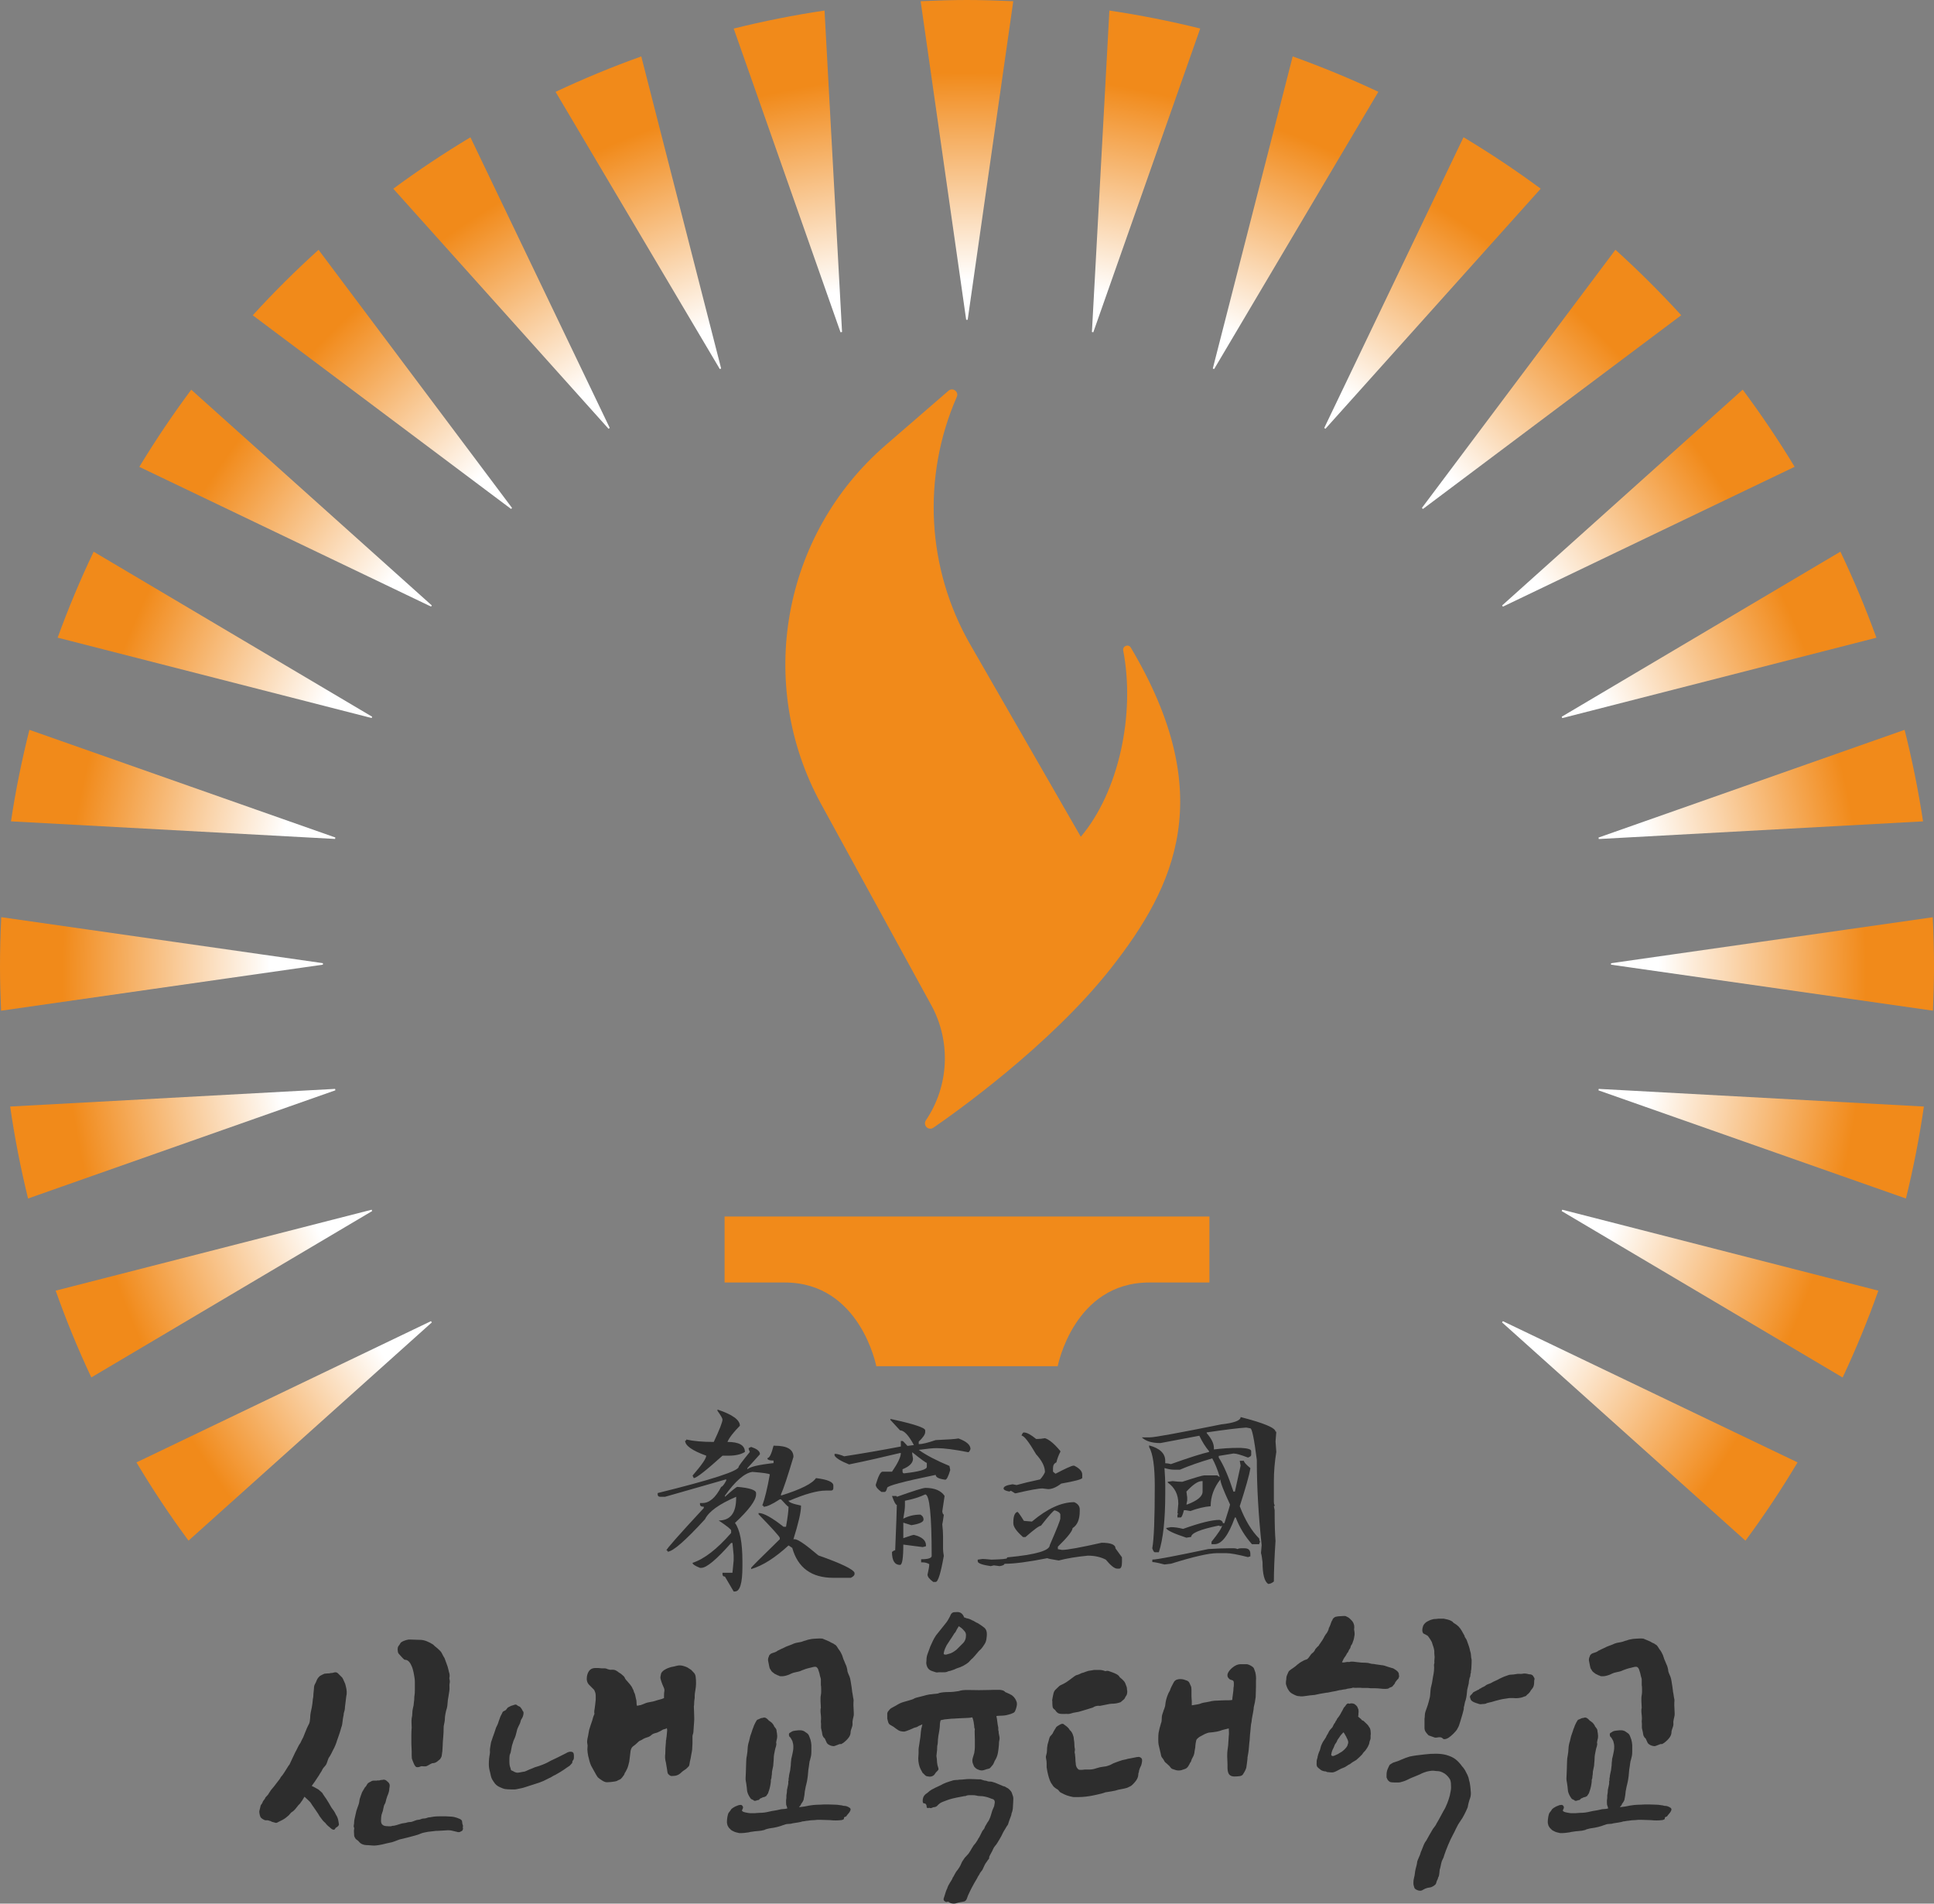
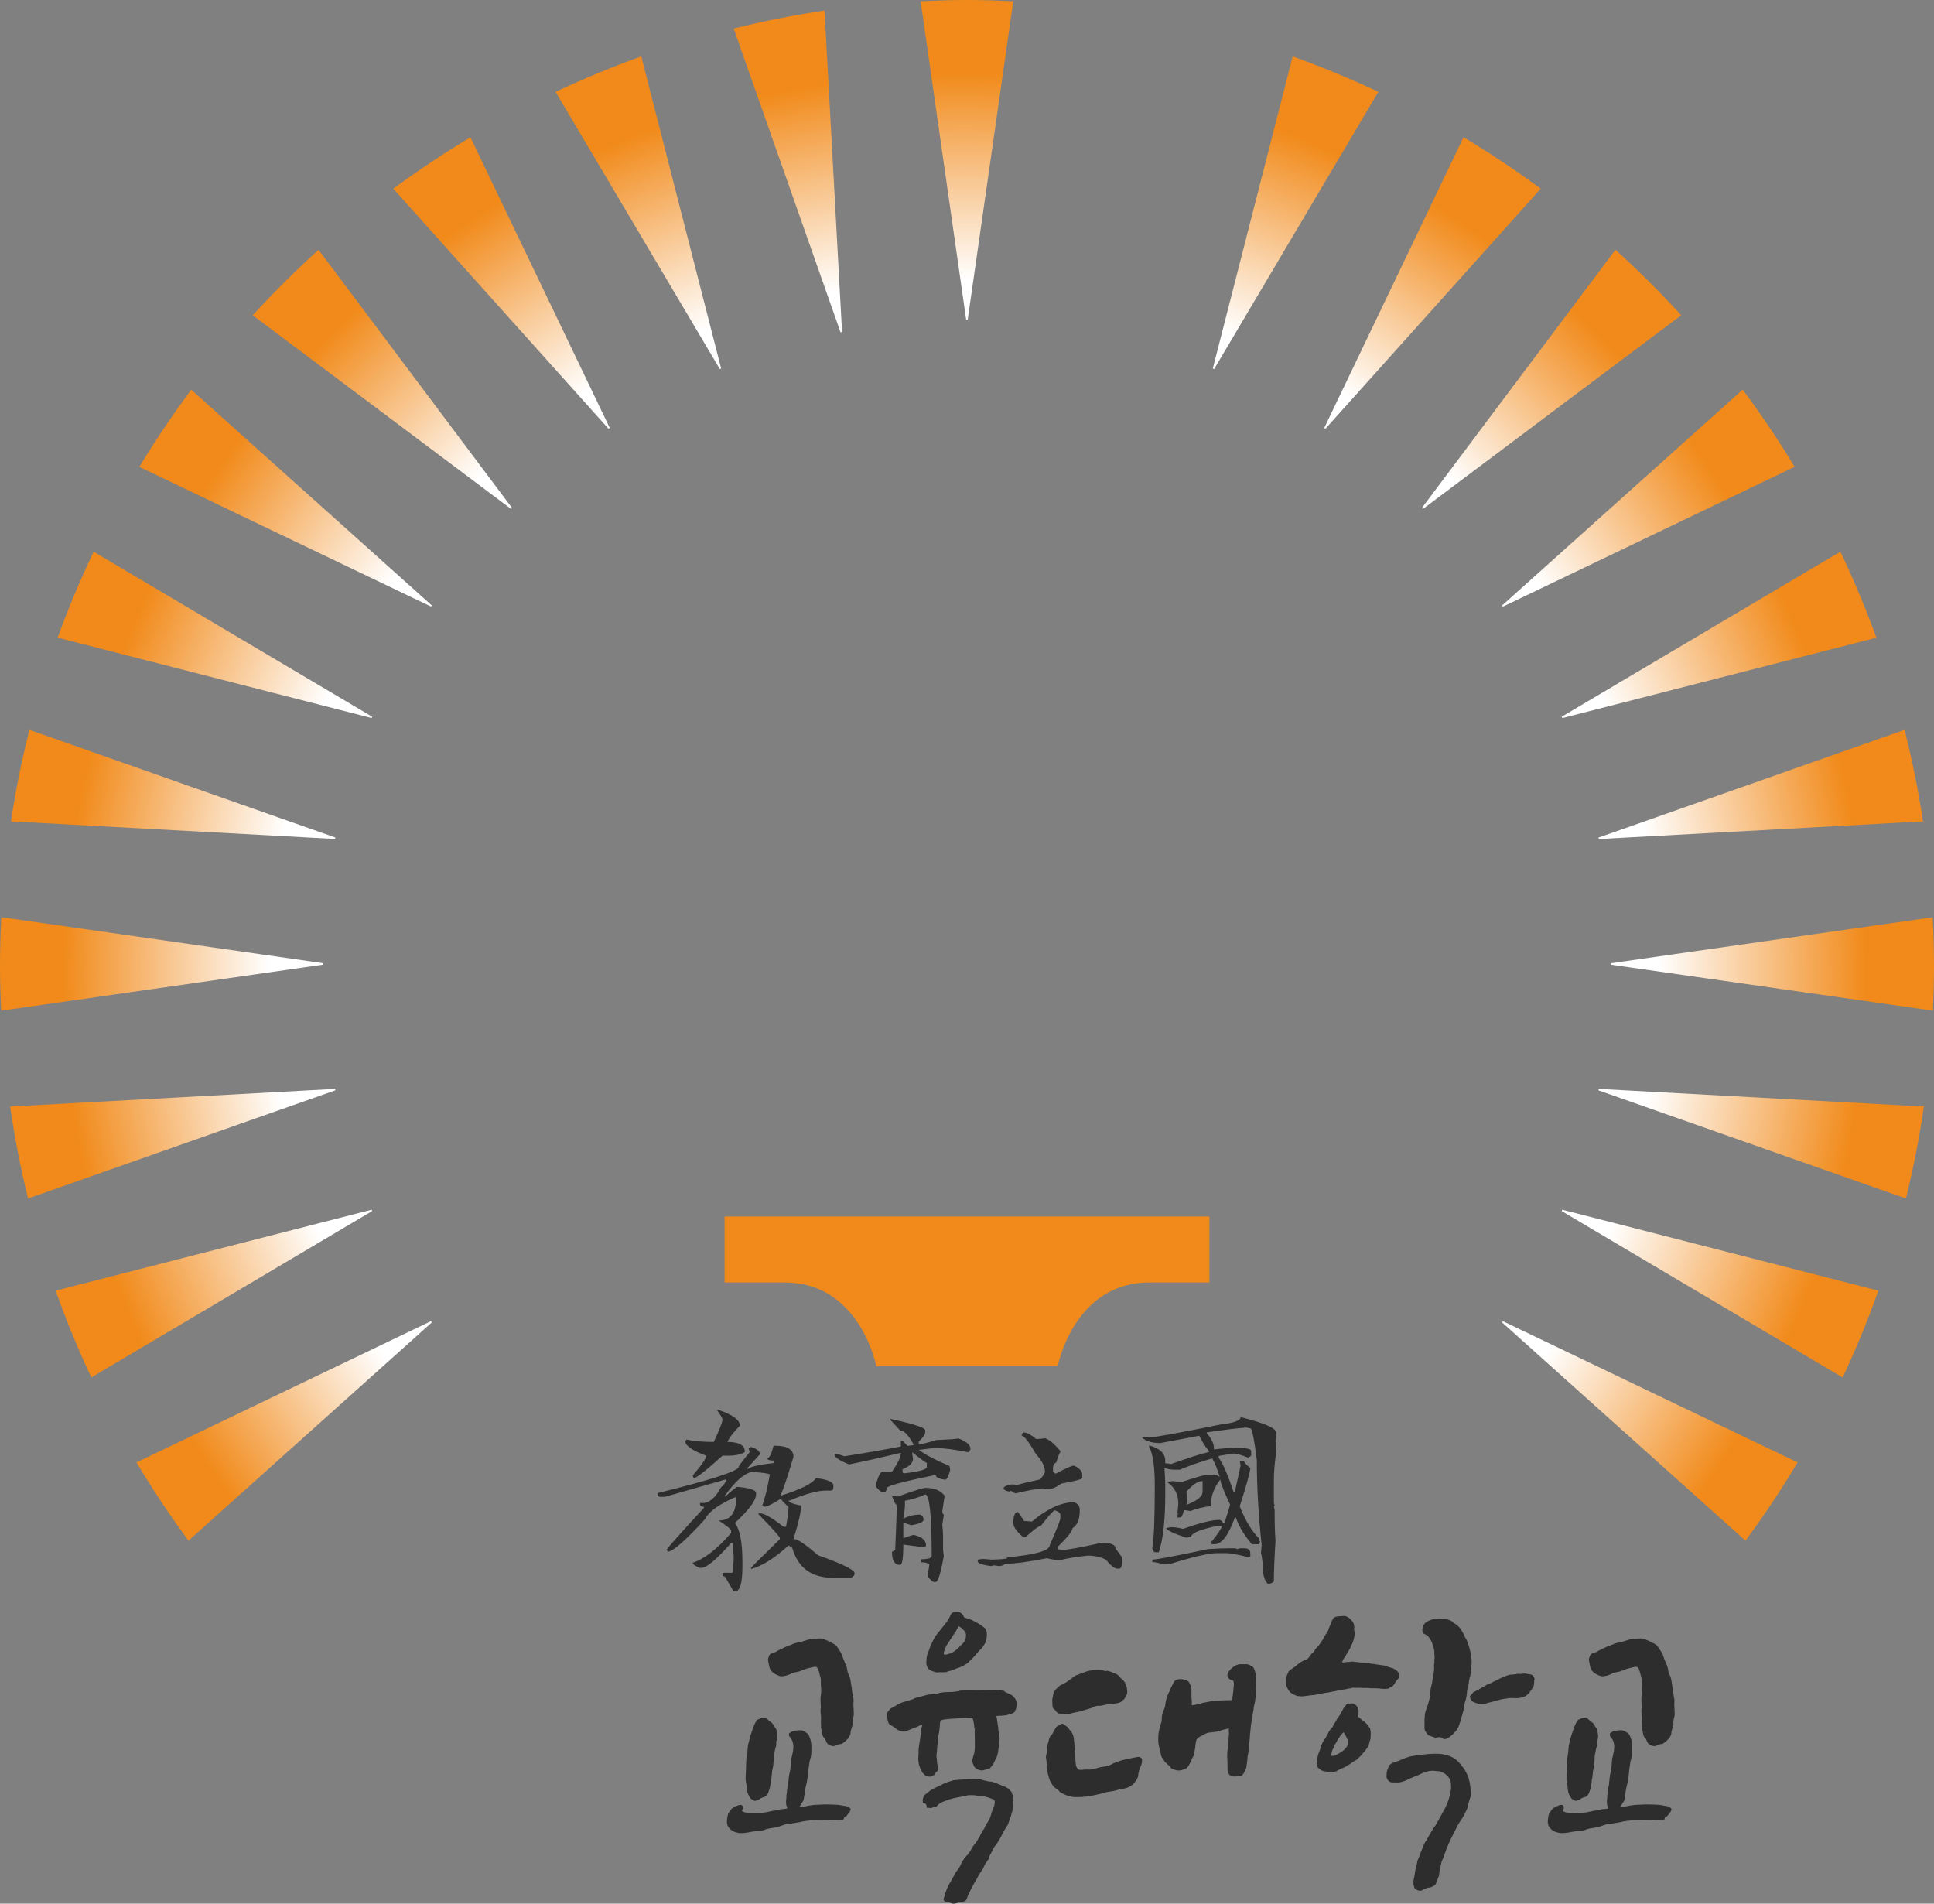
<svg xmlns="http://www.w3.org/2000/svg" xmlns:xlink="http://www.w3.org/1999/xlink" viewBox="0 0 978.59 963.13">
  <rect x="0" y="0" width="978.59" height="963.13" fill="#808080" stroke="none" />
  <defs>
    <style>.g{fill:url(#f);}.h{fill:url(#d);}.i{fill:url(#e);}.j{fill:#2d2d2d;}.k{fill:#f18a1a;fill-rule:evenodd;}</style>
    <radialGradient id="d" cx="487.93" cy="493.08" fx="487.93" fy="493.08" r="456.3" gradientTransform="matrix(1, 0, 0, 1, 0, 0)" gradientUnits="userSpaceOnUse">
      <stop offset="0" stop-color="#fff" />
      <stop offset=".77" stop-color="#fff" />
      <stop offset="1" stop-color="#f18a1a" />
    </radialGradient>
    <radialGradient id="e" r="456.3" xlink:href="#d" />
    <radialGradient id="f" r="456.3" xlink:href="#d" />
  </defs>
  <g id="a" />
  <g id="b">
    <g id="c">
      <g>
-         <path d="M166.71,924.41c-.32-.21-.72-.56-1.2-1.04s-.72-.77-.72-.88c-1.07-.96-1.6-1.49-1.6-1.6-.21-.32-.45-.64-.72-.96-.27-.32-.51-.64-.72-.96-.53-.96-1.15-1.92-1.84-2.88-.7-.96-1.36-1.92-2-2.88-.22-.32-.4-.61-.56-.88-.16-.27-.35-.51-.56-.72l-.64-.64c-.22-.21-.56-.53-1.04-.96-.48-.42-.83-.74-1.04-.96-.11,.11-.32,.46-.64,1.04-.32,.59-.69,1.15-1.12,1.68-.32,.53-.64,.94-.96,1.2-.32,.27-.54,.51-.64,.72-.22,.21-.46,.51-.72,.88-.27,.38-.51,.67-.72,.88l-.64,.64c-.21,.21-.45,.4-.72,.56-.27,.16-.51,.35-.72,.56-.11,.11-.29,.32-.56,.64-.27,.32-.45,.53-.56,.64l-.96,.8c-.22,.21-.48,.43-.8,.64-.32,.22-.75,.48-1.28,.8-.43,.21-.85,.43-1.28,.64-.43,.21-.75,.38-.96,.48-.64,.43-1.18,.53-1.6,.32l-1.76-.48c-.21-.21-.48-.35-.8-.4-.32-.05-.59-.13-.8-.24-.32-.1-.67-.13-1.04-.08-.38,.06-.78-.02-1.2-.24-.64-.32-1.12-.64-1.44-.96-.32-.32-.56-.83-.72-1.52-.16-.69-.24-1.31-.24-1.84l.48-1.92c.1-.74,.29-1.25,.56-1.52,.26-.26,.56-.82,.88-1.68,.21-.32,.45-.64,.72-.96,.27-.32,.4-.58,.4-.8,.21-.21,.45-.48,.72-.8,.27-.32,.51-.58,.72-.8,.21-.32,.37-.58,.48-.8,.1-.21,.42-.69,.96-1.44l1.6-1.92c.64-.85,1.15-1.52,1.52-2,.37-.48,.74-.96,1.12-1.44,.37-.48,.61-.88,.72-1.2,.53-.53,1.12-1.31,1.76-2.32,.64-1.01,1.22-1.95,1.76-2.8,.32-.53,.56-.88,.72-1.04,.16-.16,.35-.5,.56-1.04,.21-.42,.61-1.28,1.2-2.56,.59-1.28,1.04-2.24,1.36-2.88,.43-.74,.85-1.57,1.28-2.48,.42-.9,.85-1.62,1.28-2.16,.21-.43,.45-.93,.72-1.52,.27-.58,.51-1.04,.72-1.36l.96-2.4c.32-.85,.61-1.57,.88-2.16,.27-.58,.51-1.09,.72-1.52,.43-.64,.69-1.41,.8-2.32,.1-.9,.16-1.41,.16-1.52,0-.75,.08-1.57,.24-2.48,.16-.9,.35-1.79,.56-2.64,.11-.64,.21-1.3,.32-2,.11-.69,.16-1.2,.16-1.52s.05-.72,.16-1.2c.1-.48,.16-.93,.16-1.36,0-.53,.05-1.2,.16-2,.1-.8,.16-1.36,.16-1.68,0-.85,.16-1.54,.48-2.08,.32-.53,.64-1.23,.96-2.08,.32-.74,.85-1.44,1.6-2.08,.42-.21,.83-.42,1.2-.64,.37-.21,.72-.37,1.04-.48,.32,0,.59-.03,.8-.08,.21-.05,.53-.08,.96-.08h.48c.21,0,.37-.02,.48-.08,.11-.05,.21-.08,.32-.08,.64,0,1.28-.1,1.92-.32,.74-.21,1.38-.05,1.92,.48l1.6,1.6c.42,.32,.74,.75,.96,1.28,.21,.54,.42,1.02,.64,1.44,.32,.54,.58,1.33,.8,2.4,.21,.75,.34,1.57,.4,2.48,.05,.91-.03,1.73-.24,2.48-.11,.85-.21,1.76-.32,2.72-.11,.96-.21,1.81-.32,2.56,0,.54-.06,1.07-.16,1.6-.11,.54-.27,1.12-.48,1.76,0,.54-.05,.96-.16,1.28-.11,.43-.19,.85-.24,1.28-.05,.43-.14,1.07-.24,1.92,0,.22-.05,.59-.16,1.12-.11,.54-.27,1.07-.48,1.6-.21,.85-.51,1.84-.88,2.96-.38,1.12-.77,2.27-1.2,3.44-.22,.75-.51,1.58-.88,2.48-.38,.91-.72,1.63-1.04,2.16-.11,.21-.43,.85-.96,1.92-.54,1.07-.91,1.71-1.12,1.92-.22,.22-.46,.75-.72,1.6-.27,.85-.46,1.39-.56,1.6-.22,.53-.53,1.02-.96,1.44-.43,.43-.8,.91-1.12,1.44-.21,.54-.51,1.07-.88,1.6-.38,.54-.67,1.02-.88,1.44-.32,.43-.59,.83-.8,1.2-.21,.38-.48,.77-.8,1.2-.32,.54-.67,1.04-1.04,1.52-.38,.48-.72,.99-1.04,1.52,.53,.21,1.12,.51,1.76,.88,.64,.38,1.17,.67,1.6,.88,.21,.21,.61,.56,1.2,1.04,.59,.48,.93,.88,1.04,1.2,.21,.32,.48,.72,.8,1.2s.64,.94,.96,1.36c.96,1.5,1.81,2.94,2.56,4.32,.42,.54,.85,1.12,1.28,1.76,.42,.64,.74,1.23,.96,1.76,.21,.32,.42,.7,.64,1.12,.1,.32,.21,.59,.32,.8,.11,.22,.24,.78,.4,1.68,.16,.91,.24,1.42,.24,1.52-.11,.43-.35,.77-.72,1.04-.38,.27-.72,.51-1.04,.72-.43,1.28-1.44,1.12-3.04-.48Zm64.48,2.4c-.43-.1-.88-.21-1.36-.32-.48-.1-.93-.21-1.36-.32-.32-.1-.96-.16-1.92-.16-.43,0-.83,.03-1.2,.08-.38,.06-.83,.08-1.36,.08s-.99,.03-1.36,.08c-.38,.05-.83,.08-1.36,.08h-.64c-1.92,.21-3.31,.38-4.16,.48-.43,.11-.96,.21-1.6,.32-.64,.11-1.23,.27-1.76,.48-.96,.43-1.95,.77-2.96,1.04-1.02,.27-2.11,.56-3.28,.88l-1.92,.48c-.43,.11-.85,.22-1.28,.32-.43,.11-.91,.21-1.44,.32-.64,.21-1.28,.46-1.92,.72-.64,.27-1.33,.51-2.08,.72-.43,.11-1.18,.27-2.24,.48-.75,.21-1.63,.43-2.64,.64-1.02,.21-2,.38-2.96,.48-.64,.11-1.47,.11-2.48,0-1.02-.1-1.84-.16-2.48-.16s-1.31-.13-2-.4c-.69-.27-1.31-.72-1.84-1.36-.11-.21-.4-.48-.88-.8-.48-.32-.78-.58-.88-.8-.11-.21-.24-.45-.4-.72-.16-.26-.24-.61-.24-1.04s-.03-.9-.08-1.44c-.06-.53-.03-1.06,.08-1.6,.11-.21,.08-.48-.08-.8-.16-.32-.19-.75-.08-1.28,.1-.32,.16-.75,.16-1.28s.05-1.01,.16-1.44c.21-.85,.4-1.71,.56-2.56,.16-.85,.29-1.44,.4-1.76,.11-.43,.27-.91,.48-1.44,.21-.53,.42-1.12,.64-1.76,.21-.64,.35-1.23,.4-1.76,.05-.53,.13-.96,.24-1.28,.11-.32,.27-.8,.48-1.44,.21-.64,.42-1.23,.64-1.76,.11-.21,.29-.53,.56-.96,.27-.43,.45-.75,.56-.96,.21-.43,.4-.69,.56-.8,.16-.1,.29-.27,.4-.48,.42-.75,.74-1.23,.96-1.44,.64-.42,1.12-.69,1.44-.8,.32-.32,.9-.48,1.76-.48h1.28c.21-.11,.45-.13,.72-.08,.27,.05,.51,.03,.72-.08,.32-.1,.61-.16,.88-.16s.61-.05,1.04-.16c.64,0,1.17,.22,1.6,.64,.21,.22,.48,.46,.8,.72,.32,.27,.53,.61,.64,1.04,.11,.32,.11,.77,0,1.36-.11,.59-.16,1.04-.16,1.36,0,.11-.05,.4-.16,.88-.11,.48-.27,.99-.48,1.52-.11,.22-.24,.54-.4,.96-.16,.43-.24,.69-.24,.8-.11,.21-.24,.69-.4,1.44-.16,.75-.35,1.28-.56,1.6-.32,.43-.56,1.15-.72,2.16-.16,1.01-.35,1.73-.56,2.16-.32,.75-.51,1.55-.56,2.4-.05,.85-.08,1.44-.08,1.76,0,.85,.21,1.5,.64,1.92,.32,.32,.69,.54,1.12,.64,.42,.11,.8,.16,1.12,.16,.42,0,.88,.03,1.36,.08,.48,.06,.98-.02,1.52-.24,.53,0,1.17-.1,1.92-.32,.74-.21,1.44-.42,2.08-.64,.64-.21,1.25-.35,1.84-.4,.59-.05,1.2-.18,1.84-.4,.42-.1,.85-.16,1.28-.16s.91-.1,1.44-.32c.1,0,.32-.08,.64-.24,.32-.16,.53-.24,.64-.24,.53-.21,.98-.32,1.36-.32s.83-.1,1.36-.32c.42-.21,.83-.32,1.2-.32s.83-.05,1.36-.16c.32-.1,.64-.21,.96-.32,.32-.1,.69-.16,1.12-.16,.42-.1,1.04-.21,1.84-.32,.8-.1,1.73-.16,2.8-.16h3.52l2.88,.16,1.12,.16c.96,.21,2.03,.59,3.2,1.12,.42,.32,.69,.59,.8,.8l.16,1.12c0,.32,.08,.64,.24,.96,.16,.32,.18,.64,.08,.96-.11,.21-.11,.4,0,.56,.1,.16,.1,.35,0,.56,0,.32-.11,.59-.32,.8,0,.11-.27,.27-.8,.48-.21,.21-.53,.32-.96,.32s-.75-.05-.96-.16Zm-16-33.12c-.75,0-1.28-.02-1.6-.08-.32-.05-.7,.03-1.12,.24-.11,.11-.43,.19-.96,.24-.53,.06-.91-.02-1.12-.24-.43-.43-.72-.85-.88-1.28-.16-.42-.29-.75-.4-.96-.11-.21-.16-.34-.16-.4s-.05-.19-.16-.4c-.22-.53-.35-.93-.4-1.2-.05-.27-.08-.77-.08-1.52v-2.08c0-.74-.03-1.38-.08-1.92-.05-.53-.08-1.17-.08-1.92v-4.32c0-1.17,.05-2.45,.16-3.84,0-.74-.03-1.49-.08-2.24-.05-.75-.03-1.54,.08-2.4,.21-.85,.32-1.71,.32-2.56s.1-1.71,.32-2.56c0-.1,.05-.35,.16-.72,.11-.37,.16-.61,.16-.72,0-.21,.05-.72,.16-1.52,.11-.8,.16-1.25,.16-1.36,0-.96,.05-1.73,.16-2.32,.11-.58,.16-1.41,.16-2.48v-4.16c0-.85-.08-1.7-.24-2.56-.16-.85-.3-1.6-.4-2.24-.11-.42-.24-.96-.4-1.6-.16-.64-.4-1.28-.72-1.92-.85-1.92-1.92-2.88-3.2-2.88-.32,0-.77-.35-1.36-1.04-.59-.69-1.15-1.31-1.68-1.84-.43-.43-.64-1.01-.64-1.76-.11-.42-.11-.85,0-1.28,0-.43,.16-.83,.48-1.2,.32-.37,.59-.77,.8-1.2,.21-.42,.77-.82,1.68-1.2,.9-.37,1.73-.61,2.48-.72h.96c.85,0,1.68,.03,2.48,.08,.8,.06,1.62,.08,2.48,.08,1.07,0,2.18,.24,3.36,.72,1.17,.48,2.24,1.04,3.2,1.68l.16,.16c.53,.53,.98,.94,1.36,1.2,.37,.27,.83,.67,1.36,1.2,.74,.64,1.28,1.31,1.6,2,.32,.69,.74,1.47,1.28,2.32,.1,.22,.32,.8,.64,1.76s.53,1.55,.64,1.76c.21,.54,.4,1.15,.56,1.84,.16,.69,.29,1.25,.4,1.68,.21,.54,.32,1.1,.32,1.68s-.05,1.04-.16,1.36c.1,.43,.18,.88,.24,1.36,.05,.48,.02,.88-.08,1.2-.11,.54-.14,1.17-.08,1.92,.05,.75,.03,1.44-.08,2.08-.11,.54-.19,1.04-.24,1.52-.05,.48-.13,.99-.24,1.52-.21,.96-.35,1.98-.4,3.04-.05,1.07-.19,1.98-.4,2.72-.21,.54-.43,1.36-.64,2.48-.21,1.12-.32,1.95-.32,2.48,0,.64-.05,1.23-.16,1.76-.11,.54-.22,1.07-.32,1.6-.11,.21-.16,.88-.16,2s-.05,2.32-.16,3.6c-.11,1.07-.19,2.08-.24,3.04-.05,.96-.08,1.6-.08,1.92l-.16,2.72-.32,2.24c0,.21-.08,.48-.24,.8-.16,.32-.35,.64-.56,.96-.22,.22-.7,.62-1.44,1.2-.75,.59-1.6,.88-2.56,.88-.53,.21-1.15,.54-1.84,.96-.69,.43-1.26,.64-1.68,.64Z" style="fill:#2d2d2d;" />
-         <path d="M247.35,892.57c0-1.81,.16-3.52,.48-5.12,.1-.53,.13-1.04,.08-1.52-.05-.48-.03-.98,.08-1.52,.11-.53,.21-1.2,.32-2,.1-.8,.27-1.41,.48-1.84,.11-.32,.29-.88,.56-1.68,.27-.8,.51-1.47,.72-2,.21-.53,.4-1.09,.56-1.68,.16-.58,.29-.98,.4-1.2,.21-.42,.42-.85,.64-1.28,.21-.43,.43-1.01,.64-1.76,.53-1.7,1.07-2.98,1.6-3.84,.11-.21,.21-.45,.32-.72,.11-.26,.27-.45,.48-.56l.96-.48c.21-.1,.43-.32,.64-.64,.21-.32,.42-.58,.64-.8,.42-.21,.83-.42,1.2-.64,.37-.21,.82-.37,1.36-.48,.21-.1,.51-.21,.88-.32,.37-.1,.66-.1,.88,0,.21,.11,.4,.24,.56,.4,.16,.16,.4,.29,.72,.4,.42,.11,.8,.43,1.12,.96,.21,.21,.4,.51,.56,.88,.16,.38,.35,.67,.56,.88,.21,.43,.16,1.18-.16,2.24-.11,.43-.38,.96-.8,1.6-.22,.32-.35,.64-.4,.96-.05,.32-.19,.75-.4,1.28-.11,.21-.32,.64-.64,1.28-.32,.64-.54,1.12-.64,1.44-.22,.75-.4,1.49-.56,2.24-.16,.75-.4,1.5-.72,2.24l-.64,1.44-.8,2.56c-.11,.53-.22,1.09-.32,1.68-.11,.59-.22,1.15-.32,1.68,0,.11-.08,.32-.24,.64-.16,.32-.24,.53-.24,.64-.11,.75-.16,1.39-.16,1.92v1.44c0,1.28,.16,2.29,.48,3.04,.11,.21,.16,.4,.16,.56s.05,.35,.16,.56c.11,.22,.27,.35,.48,.4,.21,.05,.42,.13,.64,.24,.21,.21,.56,.4,1.04,.56,.48,.16,.82,.24,1.04,.24,.32,0,.77-.05,1.36-.16,.59-.1,1.15-.21,1.68-.32,.43,0,.91-.13,1.44-.4,.53-.26,1.07-.5,1.6-.72,.64-.21,1.12-.4,1.44-.56s.74-.35,1.28-.56c.74-.21,1.44-.42,2.08-.64,.64-.21,1.22-.42,1.76-.64,.53-.21,.98-.4,1.36-.56,.37-.16,.77-.35,1.2-.56,.85-.43,1.44-.75,1.76-.96,.53-.21,1.04-.45,1.52-.72,.48-.27,.99-.5,1.52-.72l1.92-.96c.43-.21,.85-.42,1.28-.64,.42-.21,.85-.43,1.28-.64,1.17-.75,2.18-1.01,3.04-.8,.53,.11,.85,.38,.96,.8,.11,.32,.16,.69,.16,1.12v.96c0,.64-.16,1.12-.48,1.44-.21,.21-.32,.51-.32,.88s-.16,.67-.48,.88c-.21,.22-.4,.43-.56,.64-.16,.22-.35,.38-.56,.48-.53,.32-1.02,.64-1.44,.96-.43,.32-.8,.59-1.12,.8-1.07,.75-2.56,1.65-4.48,2.72-.54,.22-1.04,.48-1.52,.8-.48,.32-.99,.59-1.52,.8l-2.88,1.44c-.75,.32-1.5,.62-2.24,.88-.75,.27-1.49,.51-2.24,.72-.64,.21-1.39,.46-2.24,.72-.85,.27-1.76,.56-2.72,.88-.64,.21-1.23,.38-1.76,.48-.54,.11-1.07,.21-1.6,.32-.85,.22-1.52,.32-2,.32h-1.04c-.53,0-1.31-.03-2.32-.08-1.02-.05-1.79-.19-2.32-.4-.53-.21-1.04-.43-1.52-.64-.48-.21-.88-.43-1.2-.64-.54-.32-.99-.72-1.36-1.2-.38-.48-.83-1.14-1.36-2-.32-.53-.56-1.14-.72-1.84-.16-.69-.29-1.3-.4-1.84-.21-.75-.38-1.44-.48-2.08-.11-.64-.16-1.33-.16-2.08Zm93.76,5.92c-.32,0-.67,.03-1.04,.08-.38,.06-.72-.02-1.04-.24-.21-.1-.53-.37-.96-.8-.22-.32-.35-.75-.4-1.28-.05-.53-.14-1.06-.24-1.6l-.48-2.88c-.43-1.49-.54-2.99-.32-4.48,0-.85,.02-1.81,.08-2.88,.05-1.06,.13-2.08,.24-3.04v-.32c0-.42,.05-.75,.16-.96,0-.42,.05-.85,.16-1.28l.32-3.36c0-.21-.03-.4-.08-.56-.05-.16-.08-.35-.08-.56-.21,.21-.56,.38-1.04,.48-.48,.11-.83,.21-1.04,.32-.43,.21-.75,.4-.96,.56-.22,.16-.59,.35-1.12,.56-.32,.21-.91,.43-1.76,.64-.86,.21-1.49,.53-1.92,.96-.54,.53-1.28,.93-2.24,1.2-.96,.27-1.82,.67-2.56,1.2-.53,.21-.93,.4-1.2,.56-.27,.16-.62,.46-1.04,.88-.64,.64-1.31,1.2-2,1.68-.7,.48-1.15,1.15-1.36,2-.11,.32-.19,.8-.24,1.44-.05,.64-.14,1.31-.24,2-.11,.69-.19,1.33-.24,1.92-.06,.59-.14,.99-.24,1.2-.21,.96-.43,1.74-.64,2.32-.22,.59-.59,1.36-1.12,2.32-.22,.21-.38,.51-.48,.88-.11,.38-.27,.67-.48,.88-.22,.32-.43,.61-.64,.88-.22,.27-.43,.51-.64,.72-.21,.22-.53,.4-.96,.56-.43,.16-.8,.35-1.12,.56-.54,.22-1.58,.4-3.12,.56-1.55,.16-2.53,.14-2.96-.08-.64-.21-1.44-.67-2.4-1.36-.96-.69-1.44-1.15-1.44-1.36-.21-.21-.61-.88-1.2-2-.59-1.12-.99-1.84-1.2-2.16-.54-.85-.93-1.68-1.2-2.48-.27-.8-.51-1.68-.72-2.64-.21-.64-.4-1.54-.56-2.72-.16-1.17-.19-2.13-.08-2.88,.1-.53,.08-1.09-.08-1.68-.16-.58-.14-1.47,.08-2.64,.21-.85,.4-1.81,.56-2.88,.16-1.06,.34-1.87,.56-2.4,.1-.43,.29-1.01,.56-1.76,.27-.75,.51-1.44,.72-2.08,.32-1.38,.69-2.5,1.12-3.36-.11-.53-.13-1.04-.08-1.52,.05-.48,.13-.98,.24-1.52,.1-.64,.18-1.28,.24-1.92,.05-.64,.13-1.39,.24-2.24v-1.92c0-.42-.05-.9-.16-1.44-.11-.21-.22-.5-.32-.88-.11-.37-.27-.67-.48-.88-.54-.53-1.31-1.31-2.32-2.32-1.02-1.01-1.42-2.37-1.2-4.08,.32-2.13,1.17-3.52,2.56-4.16,.53-.21,1.07-.32,1.6-.32h1.6c.32,0,.61,.03,.88,.08,.26,.06,.56,.08,.88,.08h1.44c.43,0,.8,.08,1.12,.24,.32,.16,.75,.29,1.28,.4,.21,.11,.59,.13,1.12,.08,.53-.05,1.01-.03,1.44,.08,.21,0,.59,.16,1.12,.48,.53,.32,.91,.59,1.12,.8,.53,.32,.88,.54,1.04,.64,.16,.11,.34,.27,.56,.48,.21,.21,.42,.4,.64,.56,.21,.16,.43,.4,.64,.72,.21,.54,.45,.96,.72,1.28,.26,.32,.51,.59,.72,.8,.32,.32,.8,.88,1.44,1.68,.64,.8,1.07,1.52,1.28,2.16,.21,.22,.37,.56,.48,1.04,.1,.48,.27,.88,.48,1.2,.11,.21,.21,.56,.32,1.04,.1,.48,.21,.99,.32,1.52,.21,.64,.32,1.25,.32,1.84s.05,1.2,.16,1.84h.48c.21,0,.34-.02,.4-.08,.05-.05,.13-.08,.24-.08,.43,0,.96-.13,1.6-.4,.64-.26,1.22-.5,1.76-.72,.53-.21,1.3-.4,2.32-.56,1.01-.16,1.84-.35,2.48-.56,.53-.21,1.25-.42,2.16-.64,.91-.21,1.68-.48,2.32-.8v-1.28c0-.96,.05-1.65,.16-2.08,.1-.53,.08-1.01-.08-1.44-.16-.43-.29-.75-.4-.96-.21-.43-.4-.85-.56-1.28-.16-.42-.35-.96-.56-1.6-.11-.32-.21-.69-.32-1.12-.11-.43-.11-.85,0-1.28,.11-.42,.18-.82,.24-1.2,.05-.37,.34-.83,.88-1.36,.32-.32,.83-.67,1.52-1.04,.69-.37,1.41-.67,2.16-.88,.21-.1,.64-.21,1.28-.32,.64-.1,1.33-.27,2.08-.48,1.17-.32,2.4-.27,3.68,.16,.74,.22,1.36,.46,1.84,.72,.48,.27,1.09,.67,1.84,1.2,.53,.53,1.01,1.04,1.44,1.52,.42,.48,.69,1.1,.8,1.84,.32,2.46,.27,4.8-.16,7.04-.22,1.17-.32,2.08-.32,2.72v1.12c-.11,.54-.19,1.15-.24,1.84-.05,.7-.08,1.31-.08,1.84-.11,.21-.14,.59-.08,1.12,.05,.54,.08,1.23,.08,2.08,0,1.18,.03,2.11,.08,2.8,.05,.69,.02,1.57-.08,2.64l-.32,4.64c0,.43-.08,.85-.24,1.28-.16,.43-.24,.8-.24,1.12v3.68c0,.54-.03,1.02-.08,1.44-.05,.43-.08,.96-.08,1.6,0,.21-.05,.56-.16,1.04-.11,.48-.22,1.04-.32,1.68-.11,.64-.22,1.26-.32,1.84-.11,.59-.21,1.04-.32,1.36-.11,.43-.19,.91-.24,1.44-.05,.54-.19,.91-.4,1.12l-.8,.8c-.43,.43-.75,.7-.96,.8-.86,.53-1.49,1.01-1.92,1.44-.43,.43-.75,.69-.96,.8-.22,.11-.38,.22-.48,.32-.85,.43-1.6,.64-2.24,.64Z" style="fill:#2d2d2d;" />
        <path d="M408.31,876.89c.53,.32,.96,.96,1.28,1.92,.42,.96,.69,1.87,.8,2.72,.11,.64,.16,1.1,.16,1.36v3.28c0,.85-.05,1.58-.16,2.16-.11,.59-.27,1.25-.48,2-.22,.53-.35,1.12-.4,1.76-.05,.64-.13,1.23-.24,1.76-.21,1.17-.35,2.27-.4,3.28-.06,1.02-.19,2.11-.4,3.28-.11,.75-.27,1.52-.48,2.32-.22,.8-.38,1.52-.48,2.16-.21,.85-.38,1.97-.48,3.36l-.32,1.76c0,.32-.11,.7-.32,1.12-.21,.43-.48,.85-.8,1.28-.21,.22-.32,.4-.32,.56s-.11,.35-.32,.56c-.32,.32-.53,.59-.64,.8l1.44-.16c.96-.1,1.78-.24,2.48-.4,.69-.16,1.46-.29,2.32-.4,.64-.1,1.46-.19,2.48-.24,1.01-.05,1.78-.08,2.32-.08,1.07-.1,2.37-.13,3.92-.08,1.54,.06,2.42,.08,2.64,.08,.64,0,1.22,.03,1.76,.08,.53,.06,1.12,.14,1.76,.24,.21,0,.5,.05,.88,.16,.37,.11,.67,.16,.88,.16h.32l.8,.16c.32,.11,.59,.21,.8,.32,.21,.11,.48,.27,.8,.48,.64,.43,.64,1.12,0,2.08-.11,.21-.38,.56-.8,1.04-.43,.48-.7,.83-.8,1.04-.11,.21-.32,.35-.64,.4-.32,.06-.54,.24-.64,.56v.48l-.16,.16-.16,.16c-.21,.11-.38,.16-.48,.16-.22,.11-.43,.16-.64,.16-1.82,.21-3.68,.21-5.6,0-.54,0-1.36-.03-2.48-.08-1.12-.05-2-.08-2.64-.08h-1.28c-.21,0-.46,.03-.72,.08-.27,.05-.56,.08-.88,.08-.54,0-1.1,.03-1.68,.08-.59,.06-1.15,.14-1.68,.24-.32,0-.75,.06-1.28,.16-.54,.11-.96,.16-1.28,.16-.53,.22-1.33,.4-2.4,.56-1.07,.16-1.92,.29-2.56,.4-.64,.22-1.34,.32-2.08,.32s-1.39,.11-1.92,.32c-.11,0-.16,.03-.16,.08s-.05,.08-.16,.08h-.16c-2.13,.85-4.53,1.44-7.2,1.76-.11,0-.56,.11-1.36,.32-.8,.21-1.2,.38-1.2,.48-1.18,.32-2.3,.51-3.36,.56-1.07,.06-2.19,.19-3.36,.4-.21,0-.51,.05-.88,.16-.38,.11-.67,.16-.88,.16-.85,.11-1.47,.19-1.84,.24-.38,.05-.83,.08-1.36,.08h-1.12c-.53-.1-1.09-.24-1.68-.4-.59-.16-1.04-.34-1.36-.56-.53-.21-.93-.45-1.2-.72-.27-.27-.51-.5-.72-.72-.22-.21-.4-.45-.56-.72-.16-.27-.3-.51-.4-.72-.21-.75-.32-1.23-.32-1.44v-.64c0-.53,.08-1.3,.24-2.32,.16-1.01,.4-1.73,.72-2.16l.64-.8,.64-.96c.32-.32,.96-.75,1.92-1.28,.21-.1,.48-.21,.8-.32,.32-.1,.59-.21,.8-.32,.32-.1,.64-.16,.96-.16h.48c.42,.11,.74,.48,.96,1.12,0,.32-.11,.69-.32,1.12-.22,.22-.27,.48-.16,.8,.21,.32,.85,.59,1.92,.8,1.07,.22,1.76,.32,2.08,.32h2.56c.21,0,.51-.03,.88-.08,.37-.05,.83-.08,1.36-.08,.85,0,1.68-.05,2.48-.16,.8-.1,1.62-.27,2.48-.48,.85-.21,1.68-.37,2.48-.48,.8-.1,1.62-.27,2.48-.48,.74-.21,1.44-.32,2.08-.32s1.33-.1,2.08-.32c-.21-.85-.38-1.36-.48-1.52-.11-.16-.16-.67-.16-1.52v-1.12c.1-.53,.16-1.01,.16-1.44v-.96c.21-1.06,.32-2.02,.32-2.88,.1-.53,.18-.9,.24-1.12,.05-.21,.13-.58,.24-1.12,.1-.32,.16-.67,.16-1.04v-1.04c.1-.1,.16-.27,.16-.48v-.72c0-.26,.05-.56,.16-.88,0-.53,.08-1.09,.24-1.68,.16-.58,.29-1.2,.4-1.84l.16-1.44c.1-.53,.16-1.04,.16-1.52s.05-1.09,.16-1.84c0-.64,.1-1.28,.32-1.92,.11-.43,.21-.91,.32-1.44,.11-.53,.21-1.06,.32-1.6,.11-.53,.16-1.23,.16-2.08,0-.96-.16-1.92-.48-2.88-.43-.85-.8-1.49-1.12-1.92-.43-.21-.64-.69-.64-1.44,0-.42,.19-.72,.56-.88,.37-.16,.66-.35,.88-.56,.32-.21,.91-.37,1.76-.48,.85-.1,1.39-.16,1.6-.16h1.12c.42,0,.74,.06,.96,.16,.43,.11,.74,.24,.96,.4,.21,.16,.48,.35,.8,.56l.48,.32Zm-30.72,25.44c-.21-1.06-.32-1.76-.32-2.08v-.8c0-.53,.03-1.09,.08-1.68,.05-.58,.08-1.25,.08-2,0-1.06,.02-1.95,.08-2.64,.05-.69,.08-1.41,.08-2.16,0-.53,.03-.98,.08-1.36,.05-.37,.13-.83,.24-1.36,.21-1.17,.34-2.37,.4-3.6,.05-1.23,.29-2.48,.72-3.76,.21-1.07,.4-1.87,.56-2.4,.16-.53,.4-1.22,.72-2.08,.1-.21,.21-.53,.32-.96,.11-.42,.27-.85,.48-1.28,.21-.75,.58-1.62,1.12-2.64,.53-1.01,.9-1.52,1.12-1.52h.16c.53-.21,.93-.4,1.2-.56,.27-.16,.56-.24,.88-.24,.21,0,.42-.05,.64-.16,.21-.1,.53-.1,.96,0,.53,.22,.96,.51,1.28,.88,.32,.38,.64,.67,.96,.88,.1,0,.29,.13,.56,.4,.26,.27,.45,.4,.56,.4,.1,.11,.26,.32,.48,.64,.21,.32,.37,.53,.48,.64l.16,.48c.1,.11,.27,.32,.48,.64,.21,.32,.37,.54,.48,.64,.21,.32,.32,.67,.32,1.04s.05,.72,.16,1.04l.16,1.6c0,.75-.11,1.44-.32,2.08-.21,.86-.27,1.39-.16,1.6,.1,.22,.05,.75-.16,1.6-.21,.54-.4,1.23-.56,2.08-.16,.85-.29,1.55-.4,2.08-.11,.64-.16,1.25-.16,1.84s-.05,1.36-.16,2.32c0,.96-.14,1.92-.4,2.88-.27,.96-.4,1.97-.4,3.04-.11,.43-.16,.85-.16,1.28s-.11,.85-.32,1.28c0,.86-.05,1.55-.16,2.08-.22,1.5-.59,2.94-1.12,4.32,0,.21-.14,.51-.4,.88-.27,.38-.51,.72-.72,1.04l-.96,.48c-.32,0-.7,.11-1.12,.32-.32,.22-.56,.32-.72,.32s-.35,.16-.56,.48c-.22,.32-.64,.48-1.28,.48-.22,.21-.59,.32-1.12,.32-.22,0-.38-.05-.48-.16-.32-.32-.48-.42-.48-.32l-.64-.32c-.32-.1-.75-.64-1.28-1.6-.64-1.17-.99-2.19-1.04-3.04-.05-.85-.19-1.97-.4-3.36Zm22.88-70.24c.85-.42,1.62-.72,2.32-.88,.69-.16,1.41-.29,2.16-.4,.53-.1,.99-.24,1.36-.4,.37-.16,.82-.29,1.36-.4,.53-.21,1.04-.37,1.52-.48,.48-.1,1.04-.21,1.68-.32,.32,0,.61-.02,.88-.08,.26-.05,.72-.08,1.36-.08,1.28-.1,2.29-.1,3.04,0,.53,.22,1.3,.54,2.32,.96,1.01,.43,1.57,.7,1.68,.8,.1,.11,.29,.21,.56,.32,.27,.11,.61,.27,1.04,.48,.21,.21,.45,.38,.72,.48,.27,.11,.51,.32,.72,.64,.21,.21,.45,.56,.72,1.04,.27,.48,.51,.83,.72,1.04,.32,.43,.59,.85,.8,1.28,.21,.43,.42,.85,.64,1.28,.32,1.07,.56,1.79,.72,2.16,.16,.38,.29,.67,.4,.88l.64,1.6c.21,.32,.42,.88,.64,1.68,.21,.8,.32,1.42,.32,1.84,0,.22,.37,1.18,1.12,2.88,.21,.54,.4,1.36,.56,2.48,.16,1.12,.29,1.95,.4,2.48,.1,.53,.18,1.15,.24,1.84,.05,.69,.13,1.2,.24,1.52l.32,2.08c.21,.85,.29,1.42,.24,1.68-.05,.27-.08,.99-.08,2.16v.16c0,.53,.03,1.07,.08,1.6,.05,.54,.08,1.12,.08,1.76,.1,.85,.05,1.68-.16,2.48-.21,.8-.38,1.63-.48,2.48,.1,.96,.05,1.76-.16,2.4-.21,.64-.43,1.28-.64,1.92-.11,.43-.16,.83-.16,1.2s-.11,.83-.32,1.36c-.32,.75-.91,1.55-1.76,2.4-.85,.86-1.6,1.44-2.24,1.76-.21,.21-.45,.29-.72,.24-.27-.05-.51-.02-.72,.08-.32,.11-.8,.29-1.44,.56-.64,.27-1.07,.4-1.28,.4-.75,0-1.49-.18-2.24-.56-.75-.37-1.23-.83-1.44-1.36l-.8-1.76c0-.1-.14-.27-.4-.48-.27-.21-.4-.37-.4-.48-.32-.43-.51-.91-.56-1.44-.05-.53-.19-1.23-.4-2.08-.22-.64-.29-1.31-.24-2,.05-.69,.02-1.47-.08-2.32,.1-.96,.13-1.68,.08-2.16-.05-.48-.08-.83-.08-1.04s-.03-.45-.08-.72c-.05-.27-.08-.56-.08-.88v-1.04c0-.37,.05-.72,.16-1.04,0-.53-.03-1.12-.08-1.76-.05-.64-.08-1.12-.08-1.44v-1.92c0-.32,.05-.77,.16-1.36,.1-.58,.16-1.09,.16-1.52v-1.44c0-1.06-.05-1.76-.16-2.08v-3.04l-.16-.64c-.21-.64-.35-1.15-.4-1.52-.05-.37-.19-.88-.4-1.52l-.48-1.44c-.22-.42-.48-.74-.8-.96-.32-.21-.91-.21-1.76,0l-1.28,.32c-.96,.21-1.76,.43-2.4,.64-.64,.22-1.23,.43-1.76,.64l-1.12,.48c-.75,.22-1.31,.35-1.68,.4-.38,.06-.93,.19-1.68,.4-.32,.11-.67,.24-1.04,.4-.38,.16-.77,.35-1.2,.56-.53,.21-1.12,.4-1.76,.56-.64,.16-1.18,.24-1.6,.24h-.88c-.38,0-.67-.1-.88-.32-.21,0-.56-.13-1.04-.4-.48-.27-.78-.4-.88-.4-.43-.32-.85-.64-1.28-.96-.43-.32-.75-.74-.96-1.28-.22-.21-.38-.48-.48-.8-.11-.32-.16-.53-.16-.64l-.48-2.4c0-.11-.03-.24-.08-.4-.05-.16-.08-.29-.08-.4v-.32c0-.64,.16-1.23,.48-1.76v-.32c0-.1,.05-.16,.16-.16,.32-.53,.8-.9,1.44-1.12,.64-.21,1.12-.37,1.44-.48,.53-.21,.88-.4,1.04-.56,.16-.16,.4-.29,.72-.4,.42-.21,.9-.45,1.44-.72,.53-.27,1.07-.5,1.6-.72,.32-.21,.85-.45,1.6-.72,.74-.27,1.39-.51,1.92-.72Z" style="fill:#2d2d2d;" />
        <path d="M498.23,895.45c-.85,.32-1.68,.38-2.48,.16-.8-.21-1.47-.53-2-.96-.54-.42-.88-.85-1.04-1.28-.16-.43-.35-.91-.56-1.44-.21-.85-.19-1.7,.08-2.56,.27-.85,.51-1.65,.72-2.4,.21-1.17,.32-2.19,.32-3.04v-3.84c0-.75-.03-1.68-.08-2.8-.06-1.12-.03-1.95,.08-2.48-.21-.32-.32-.72-.32-1.2s-.05-.93-.16-1.36c-.11-1.17-.38-2.29-.8-3.36-1.07,.21-2.14,.32-3.2,.32l-3.52,.16c-.54,0-1.02,.03-1.44,.08-.43,.06-.8,.08-1.12,.08-.85,0-1.65,.06-2.4,.16-.75,.11-1.28,.16-1.6,.16s-.72,.05-1.2,.16c-.48,.11-.99,.22-1.52,.32-.21,.53-.35,1.15-.4,1.84-.05,.69-.08,1.25-.08,1.68-.11,1.07-.27,2.13-.48,3.2-.21,1.07-.32,1.76-.32,2.08-.11,.64-.16,1.31-.16,2s-.11,1.47-.32,2.32c0,.64-.03,1.31-.08,2-.06,.7-.14,1.42-.24,2.16-.11,.54-.11,1.04,0,1.52,.1,.48,.16,.99,.16,1.52,0,.64,.11,1.5,.32,2.56,.21,.64,.34,1.07,.4,1.28,.05,.22,.08,.43,.08,.64s-.16,.48-.48,.8c-.32,.32-.59,.59-.8,.8-.21,.32-.48,.69-.8,1.12-.32,.43-.85,.75-1.6,.96-.54,.11-1.02,.11-1.44,0-.43-.1-.75-.16-.96-.16-.43-.21-.8-.5-1.12-.88-.32-.37-.59-.61-.8-.72-.43-.75-.8-1.44-1.12-2.08-.32-.64-.59-1.44-.8-2.4-.11-.53-.19-1.01-.24-1.44-.05-.42-.08-.9-.08-1.44s.03-.98,.08-1.36c.05-.37,.08-.83,.08-1.36v-1.6c0-.53,.05-1.07,.16-1.6,.11-.53,.19-1.04,.24-1.52,.05-.48,.13-1.04,.24-1.68,.21-1.06,.34-2.08,.4-3.04,.05-.96,.19-2.02,.4-3.2,.1-.21,.19-.51,.24-.88,.05-.37,.13-.72,.24-1.04-.11,.11-.21,.16-.32,.16s-.21,.06-.32,.16c-.85,.32-1.41,.59-1.68,.8-.27,.22-.88,.43-1.84,.64-.22,.11-.56,.27-1.04,.48-.48,.21-.99,.43-1.52,.64-.54,.21-1.04,.4-1.52,.56-.48,.16-.78,.24-.88,.24-1.28,0-2.27-.21-2.96-.64-.69-.42-1.52-1.01-2.48-1.76-.64-.42-1.23-.77-1.76-1.04-.54-.27-.91-.88-1.12-1.84,0-.1-.06-.32-.16-.64-.11-.32-.16-.53-.16-.64v-2.56c0-.21,.05-.42,.16-.64,.1-.21,.21-.43,.32-.64h.16c.43-.75,1.01-1.31,1.76-1.68,.74-.37,1.39-.72,1.92-1.04,.85-.53,1.57-.93,2.16-1.2,.58-.27,1.25-.5,2-.72l2.24-.64c.64-.21,1.17-.37,1.6-.48,.42-.1,.91-.32,1.44-.64,.43-.21,.91-.37,1.44-.48,.53-.1,1.17-.27,1.92-.48,.75-.21,1.65-.45,2.72-.72,1.06-.27,1.92-.4,2.56-.4,.53-.1,1.25-.19,2.16-.24,.91-.05,1.46-.19,1.68-.4,1.38-.32,2.93-.48,4.64-.48s3.47-.16,5.28-.48c1.07-.42,2.69-.61,4.88-.56,2.19,.06,3.97,.08,5.36,.08,1.49,0,3.12-.02,4.88-.08,1.76-.05,2.74-.08,2.96-.08h2.56c.32,0,.8,.08,1.44,.24,.64,.16,1.12,.46,1.44,.88,.43,.21,.91,.43,1.44,.64,.53,.21,.96,.43,1.28,.64,.53,.21,1.07,.61,1.6,1.2,.53,.59,.91,1.15,1.12,1.68,.21,.53,.35,.88,.4,1.04,.05,.16,.08,.46,.08,.88,0,.32-.06,.72-.16,1.2-.11,.48-.21,.88-.32,1.2-.11,.32-.27,.72-.48,1.2-.21,.48-.64,.83-1.28,1.04-.43,.21-.94,.4-1.52,.56-.59,.16-1.1,.29-1.52,.4-.54,.11-1.15,.19-1.84,.24-.7,.06-1.31,.08-1.84,.08-.64,0-1.12,.06-1.44,.16,.21,.85,.37,1.81,.48,2.88,.1,1.07,.27,2.03,.48,2.88v1.28c0,.21,.05,.38,.16,.48,0,.75,.1,1.55,.32,2.4,.21,.85,.24,1.58,.08,2.16-.16,.59-.24,1.42-.24,2.48-.11,1.39-.27,2.69-.48,3.92-.21,1.23-.59,2.32-1.12,3.28-.11,.11-.16,.22-.16,.32-.11,.11-.16,.19-.16,.24,0,.06-.06,.14-.16,.24-.11,.21-.27,.59-.48,1.12-.21,.54-.43,.91-.64,1.12-.32,.32-.61,.67-.88,1.04-.27,.38-.56,.62-.88,.72-.96,.21-1.71,.43-2.24,.64Zm-12.8,67.04c-.54,.1-1.02,.24-1.44,.4-.43,.16-.91,.24-1.44,.24-.32,0-.72-.06-1.2-.16-.48-.11-.88-.32-1.2-.64-.32-.22-.64-.24-.96-.08-.32,.16-.75,.02-1.28-.4-.43-.32-.56-.78-.4-1.36,.16-.59,.29-.99,.4-1.2,.1-.43,.29-1.04,.56-1.84,.27-.8,.51-1.42,.72-1.84,.1-.11,.16-.21,.16-.32,0-.22,.05-.38,.16-.48,.1-.22,.21-.48,.32-.8,.53-.96,1.17-2.03,1.92-3.2,0-.11,.08-.32,.24-.64s.29-.54,.4-.64c.53-.96,.85-1.55,.96-1.76,.1-.22,.27-.48,.48-.8,.53-.64,1.04-1.33,1.52-2.08,.48-.75,.88-1.55,1.2-2.4l.16-.32c.21-.43,.43-.77,.64-1.04,.21-.27,.48-.67,.8-1.2,.42-.43,.8-.83,1.12-1.2,.32-.37,.58-.67,.8-.88,.53-.75,1.09-1.65,1.68-2.72,.58-1.06,1.2-1.92,1.84-2.56,.32-.53,.64-1.01,.96-1.44,.21-.42,.4-.77,.56-1.04,.16-.27,.29-.45,.4-.56,.21-.42,.48-.96,.8-1.6,.32-.64,.58-1.17,.8-1.6l.64-.8c.21-.21,.37-.5,.48-.88,.1-.37,.37-.88,.8-1.52,.32-.64,.61-1.12,.88-1.44,.27-.32,.51-.75,.72-1.28,.32-.64,.58-1.36,.8-2.16,.21-.8,.42-1.52,.64-2.16,.11-.32,.24-.64,.4-.96,.16-.32,.35-.75,.56-1.28,0-.21,.05-.53,.16-.96,.1-.43,.16-.8,.16-1.12,0-.64-.27-1.12-.8-1.44-.43-.1-1.18-.37-2.24-.8-1.6-.53-2.99-.8-4.16-.8-.75,0-1.42-.08-2-.24-.59-.16-1.31-.24-2.16-.24h-1.44c-.64,0-1.23,.11-1.76,.32-.11,.11-.22,.16-.32,.16h-.48c-.75,.11-1.44,.24-2.08,.4s-1.34,.29-2.08,.4c-.53,.11-1.23,.27-2.08,.48-.85,.22-1.71,.48-2.56,.8-.86,.32-1.63,.61-2.32,.88-.69,.27-1.2,.56-1.52,.88-.43,.32-.8,.67-1.12,1.04-.32,.38-.85,.62-1.6,.72-.32,0-.61,.08-.88,.24-.27,.16-.56,.24-.88,.24-.21,0-.35-.03-.4-.08-.05-.05-.14-.08-.24-.08h-.16l-.48,.16c-.53-.1-.77-.32-.72-.64,.05-.32-.03-.69-.24-1.12-.21-.42-.56-.64-1.04-.64s-.72-.42-.72-1.28c0-1.38,.43-2.45,1.28-3.2,.21-.21,.45-.4,.72-.56,.27-.16,.51-.35,.72-.56,.53-.53,1.15-.99,1.84-1.36,.69-.37,1.36-.72,2-1.04,1.06-.53,1.86-.9,2.4-1.12l.64-.32c.53-.32,.96-.53,1.28-.64,.32-.1,.69-.27,1.12-.48,.53-.21,1.09-.4,1.68-.56,.58-.16,1.2-.35,1.84-.56,.53-.1,1.04-.16,1.52-.16s.98-.05,1.52-.16c.85,0,1.7-.05,2.56-.16,.85-.1,1.7-.16,2.56-.16,1.28,0,2.18,.03,2.72,.08,.53,.06,1.49,.08,2.88,.08,.1,0,.45,.11,1.04,.32,.58,.21,.93,.32,1.04,.32,.32,0,.59,.03,.8,.08,.21,.06,.42,.14,.64,.24,.32,.11,.72,.16,1.2,.16s.88,.05,1.2,.16c.85,.22,1.62,.48,2.32,.8,.69,.32,1.46,.64,2.32,.96,.43,.21,.72,.35,.88,.4,.16,.06,.27,.08,.32,.08h.16c.05,0,.29,.11,.72,.32l.48,.32c.64,.32,.91,.46,.8,.4-.11-.05,.11,.13,.64,.56,.21,.21,.45,.48,.72,.8,.26,.32,.45,.64,.56,.96,.1,.32,.21,.64,.32,.96,.1,.32,.21,.64,.32,.96,.1,.54,.13,1.07,.08,1.6-.05,.54-.08,1.17-.08,1.92,0,.43-.03,.83-.08,1.2-.06,.38-.08,.83-.08,1.36-.11,.85-.32,1.65-.64,2.4,0,.43-.16,1.02-.48,1.76-.21,.53-.48,1.25-.8,2.16-.32,.91-.48,1.42-.48,1.52s-.05,.22-.16,.32c-.11,.11-.16,.21-.16,.32,0-.1-.14,.06-.4,.48-.27,.43-.45,.75-.56,.96-.85,1.28-1.55,2.56-2.08,3.84-.32,.53-.64,1.09-.96,1.68-.32,.59-.69,1.2-1.12,1.84-.32,.54-.69,1.04-1.12,1.52-.43,.48-.75,.99-.96,1.52-.32,.75-.67,1.44-1.04,2.08-.38,.64-.72,1.33-1.04,2.08,.1,.1,.1,.32,0,.64-.11,.32-.27,.53-.48,.64l-.64,.96c-.53,.64-.96,1.33-1.28,2.08-.32,.75-.64,1.44-.96,2.08-.21,.32-.48,.67-.8,1.04-.32,.37-.59,.83-.8,1.36-.54,.75-.91,1.39-1.12,1.92-.32,.53-.75,1.25-1.28,2.16-.54,.91-1.02,1.79-1.44,2.64l-.96,1.92-.96,2.08c-.11,.21-.24,.58-.4,1.12-.16,.53-.35,.9-.56,1.12-.11,.21-.38,.42-.8,.64-.43,.1-.83,.19-1.2,.24-.38,.05-.83,.13-1.36,.24Zm-16.64-120.32c-.11-.53-.14-.93-.08-1.2,.05-.26,.08-.61,.08-1.04,0-.64,.05-1.22,.16-1.76,.11-.53,.27-1.06,.48-1.6,.21-.64,.42-1.23,.64-1.76,.21-.53,.43-1.12,.64-1.76,.43-.96,.85-1.89,1.28-2.8,.43-.91,.96-1.84,1.6-2.8,1.07-1.38,2.35-2.98,3.84-4.8,.53-.64,1.04-1.28,1.52-1.92,.48-.64,.93-1.39,1.36-2.24,.21-.32,.4-.69,.56-1.12,.16-.43,.34-.75,.56-.96,.32-.42,.77-.66,1.36-.72,.58-.05,1.15-.08,1.68-.08,.85,0,1.57,.27,2.16,.8,.58,.54,.98,1.18,1.2,1.92,.21,0,.53,.11,.96,.32,.21,.11,.42,.16,.64,.16,.85,.21,1.46,.43,1.84,.64,.37,.22,.82,.43,1.36,.64,.21,.11,.48,.27,.8,.48,.32,.21,.74,.43,1.28,.64,1.39,.85,2.51,1.63,3.36,2.32,.85,.7,1.28,1.79,1.28,3.28,0,.64-.08,1.49-.24,2.56-.16,1.07-.56,2.03-1.2,2.88-.32,.53-.7,1.07-1.12,1.6-.43,.53-.91,1.01-1.44,1.44-.75,.85-1.36,1.57-1.84,2.16-.48,.59-.94,1.1-1.36,1.52-.43,.32-.78,.64-1.04,.96-.27,.32-.61,.7-1.04,1.12-.64,.54-1.49,1.1-2.56,1.68-1.07,.59-2.19,1.04-3.36,1.36-.43,.21-.91,.43-1.44,.64-.53,.21-1.02,.38-1.44,.48-.21,.11-.51,.19-.88,.24-.38,.06-.78,.19-1.2,.4-.54,.21-1.36,.29-2.48,.24-1.12-.05-2-.02-2.64,.08-.32,0-.75-.1-1.28-.32-.54-.21-1.02-.37-1.44-.48-1.39-.53-2.24-1.6-2.56-3.2Zm13.76-15.2c-.11,.22-.3,.51-.56,.88-.27,.38-.45,.67-.56,.88-.11,.11-.3,.38-.56,.8-.27,.43-.56,.88-.88,1.36-.32,.48-.61,.93-.88,1.36-.27,.43-.4,.69-.4,.8-.53,.96-.91,1.98-1.12,3.04-.21,.64-.05,.99,.48,1.04,.53,.06,1.07-.02,1.6-.24,.96-.21,1.78-.53,2.48-.96,.69-.42,1.3-.85,1.84-1.28l2.08-2.08c.43-.42,.85-.85,1.28-1.28,.43-.43,.74-.91,.96-1.44,.21-.43,.34-.91,.4-1.44,.05-.53,.08-.9,.08-1.12,0-.85-.32-1.6-.96-2.24-.43-.53-.88-.98-1.36-1.36-.48-.37-.93-.67-1.36-.88-.11,.11-.19,.24-.24,.4-.05,.16-.14,.29-.24,.4-.21,.32-.38,.59-.48,.8-.11,.22-.27,.54-.48,.96-.22,.43-.4,.69-.56,.8-.16,.11-.35,.38-.56,.8Z" style="fill:#2d2d2d;" />
        <path d="M570.23,904.57c-.75,.21-1.42,.38-2,.48-.59,.11-1.42,.27-2.48,.48-.85,.32-1.97,.59-3.36,.8-1.39,.21-2.4,.38-3.04,.48-.53,.21-1.2,.43-2,.64-.8,.22-1.6,.4-2.4,.56-.8,.16-1.55,.32-2.24,.48-.69,.16-1.15,.24-1.36,.24-2.56,.43-5.33,.59-8.32,.48-1.18-.21-2.21-.48-3.12-.8-.91-.32-1.84-.74-2.8-1.28-.53-.21-.96-.56-1.28-1.04-.32-.48-.75-.82-1.28-1.04l-.64-.48c-.64-.42-1.12-.96-1.44-1.6-.43-.53-.72-.98-.88-1.36-.16-.37-.29-.67-.4-.88-.32-.85-.61-1.81-.88-2.88-.27-1.07-.51-2.29-.72-3.68v-2c0-.8-.11-1.68-.32-2.64-.11-.53-.06-1.12,.16-1.76,.21-.64,.32-1.28,.32-1.92,0-.53,.03-1.07,.08-1.6,.05-.53,.13-1.06,.24-1.6,.21-.64,.4-1.31,.56-2,.16-.69,.34-1.31,.56-1.84,.1-.21,.32-.48,.64-.8,.32-.32,.59-.64,.8-.96,.21-.53,.51-1.09,.88-1.68,.37-.59,.72-1.15,1.04-1.68,.42-.32,1.01-.69,1.76-1.12,.74-.42,1.33-.53,1.76-.32l1.28,.96c.32,.21,.67,.51,1.04,.88,.37,.38,.67,.77,.88,1.2,.64,.53,1.15,1.25,1.52,2.16,.37,.91,.56,1.74,.56,2.48,.21,1.07,.32,2.19,.32,3.36,0,.43,.05,.85,.16,1.28,.11,.43,.11,.85,0,1.28-.11,.53-.11,.93,0,1.2,.11,.27,.16,.67,.16,1.2,.1,.64,.16,1.28,.16,1.92s.05,1.28,.16,1.92c0,1.39,.48,2.46,1.44,3.2,.1,.11,.51,.16,1.2,.16s1.3-.05,1.84-.16h2.32c1.22,0,2.43-.21,3.6-.64,1.28-.42,2.48-.69,3.6-.8,1.12-.1,1.89-.27,2.32-.48,.74-.21,1.39-.48,1.92-.8,.53-.32,1.12-.58,1.76-.8,.53-.21,1.04-.4,1.52-.56s.88-.29,1.2-.4c.53-.21,1.12-.37,1.76-.48,.64-.1,1.28-.27,1.92-.48,.74-.1,1.73-.29,2.96-.56,1.22-.27,2.1-.4,2.64-.4,.85,.21,1.36,.61,1.52,1.2,.16,.59,.03,1.63-.4,3.12-.21,.32-.48,.91-.8,1.76-.32,.85-.43,1.39-.32,1.6-.21,.21-.32,.54-.32,.96s-.06,.85-.16,1.28c-.21,.85-.67,1.71-1.36,2.56-.69,.85-1.31,1.49-1.84,1.92-.21,.21-.56,.43-1.04,.64-.48,.22-.93,.43-1.36,.64Zm-17.44-59.52c.32-.1,.77-.16,1.36-.16h2c.53,0,1.06,.05,1.6,.16,.53,.11,1.07,.27,1.6,.48,.53-.21,1.07-.24,1.6-.08,.53,.16,1.06,.35,1.6,.56,.96,.32,1.81,.7,2.56,1.12,.74,.43,1.22,.91,1.44,1.44,.96,.75,1.71,1.44,2.24,2.08,.42,.54,.8,1.33,1.12,2.4,.21,.43,.32,.85,.32,1.28s.05,.85,.16,1.28c0,1.07-.16,1.81-.48,2.24-.32,.43-.59,.91-.8,1.44-.21,.32-.54,.64-.96,.96-.43,.32-.8,.64-1.12,.96-1.39,.54-2.94,.8-4.64,.8-.43,0-1.12,.11-2.08,.32-.96,.21-2.03,.43-3.2,.64-.43,.11-.8,.14-1.12,.08-.32-.05-.69-.02-1.12,.08-.54,.11-.93,.24-1.2,.4-.27,.16-.51,.29-.72,.4l-2.56,.8c-1.18,.32-2.24,.64-3.2,.96-.96,.32-1.87,.54-2.72,.64-.85,.11-1.68,.29-2.48,.56-.8,.27-1.57,.35-2.32,.24-2.03,.11-3.36,.03-4-.24-.64-.27-1.23-.83-1.76-1.68-.21-.21-.43-.4-.64-.56-.21-.16-.38-.35-.48-.56-.11-.21-.19-.58-.24-1.12-.06-.53-.08-1.33-.08-2.4-.11-.21-.14-.34-.08-.4,.05-.05,.08-.19,.08-.4,.11-.53,.19-.99,.24-1.36,.05-.37,.19-.98,.4-1.84,.21-.75,.59-1.36,1.12-1.84,.53-.48,1.12-1.04,1.76-1.68,.21-.21,.64-.45,1.28-.72,.64-.27,1.39-.67,2.24-1.2,.96-.64,1.92-1.33,2.88-2.08,.96-.75,1.65-1.23,2.08-1.44,.85-.21,1.57-.48,2.16-.8,.58-.32,1.04-.48,1.36-.48,.32-.1,.74-.27,1.28-.48,.53-.21,1.01-.37,1.44-.48l2.08-.32Zm71.84,53.76c-1.71,0-2.78-.69-3.2-2.08-.21-.64-.32-1.33-.32-2.08v-1.92l-.16-4.16c0-1.28,.05-2.29,.16-3.04,.1-.75,.21-1.54,.32-2.4,0-.53,.05-1.36,.16-2.48,.1-1.12,.16-1.89,.16-2.32,.1-.64,.13-1.25,.08-1.84-.05-.58-.08-1.25-.08-2-.85,.22-1.63,.4-2.32,.56-.69,.16-1.47,.4-2.32,.72-.32,.11-.75,.21-1.28,.32-.53,.11-1.23,.21-2.08,.32-.75,.11-1.31,.16-1.68,.16s-.83,.11-1.36,.32c-.64,.21-1.33,.53-2.08,.96-.75,.43-1.33,.75-1.76,.96-.32,.21-.75,.59-1.28,1.12-.21,.22-.4,.83-.56,1.84-.16,1.01-.24,1.79-.24,2.32l-.32,1.76c-.11,1.28-.4,2.32-.88,3.12-.48,.8-.83,1.63-1.04,2.48l-.32,.32c-.21,.53-.56,1.17-1.04,1.92-.48,.75-1.15,1.23-2,1.44-.53,.21-1.02,.38-1.44,.48-.43,.11-.91,.16-1.44,.16s-1.04-.08-1.52-.24c-.48-.16-.88-.29-1.2-.4-.54-.1-.99-.42-1.36-.96-.38-.53-.72-.9-1.04-1.12-.53-.53-.99-.93-1.36-1.2-.38-.27-.67-.67-.88-1.2-.21-.42-.51-.85-.88-1.28-.38-.43-.61-1.07-.72-1.92l-1.12-4.8c-.11-.53-.16-1.44-.16-2.72s.05-2.34,.16-3.2c.1-.32,.21-.8,.32-1.44,.11-.64,.27-1.28,.48-1.92,.1-.32,.21-.69,.32-1.12,.1-.43,.21-.75,.32-.96,.1-.43,.16-1.06,.16-1.92s.1-1.55,.32-2.08c.21-.53,.37-1.01,.48-1.44,.1-.43,.27-.85,.48-1.28,.1-.42,.21-.77,.32-1.04,.11-.26,.16-.5,.16-.72,.1-1.06,.27-2.03,.48-2.88,.21-.85,.59-1.92,1.12-3.2,.11-.21,.24-.45,.4-.72,.16-.26,.29-.5,.4-.72,.1-.43,.32-.99,.64-1.68,.32-.69,.69-1.41,1.12-2.16,.32-.74,.85-1.28,1.6-1.6,.64-.21,1.22-.32,1.76-.32,.74,0,1.39,.08,1.92,.24,.53,.16,1.06,.35,1.6,.56,.53,.21,.93,.59,1.2,1.12,.27,.54,.51,1.07,.72,1.6,.11,.11,.19,.38,.24,.8,.05,.43,.08,.8,.08,1.12v3.2c0,.54,.03,1.02,.08,1.44,.05,.43,.08,.8,.08,1.12v2.08c.64-.1,1.46-.24,2.48-.4,1.01-.16,1.73-.34,2.16-.56,.21-.1,.69-.24,1.44-.4,.74-.16,1.22-.24,1.44-.24,.85-.21,1.73-.4,2.64-.56,.91-.16,1.95-.24,3.12-.24,.43,0,.93-.02,1.52-.08,.59-.05,1.31-.08,2.16-.08h1.6c.64,0,1.28-.05,1.92-.16,0-.1,.03-.45,.08-1.04,.05-.58,.13-1.2,.24-1.84,.1-.64,.19-1.28,.24-1.92,.05-.64,.08-1.12,.08-1.44,.1-.43,.16-.85,.16-1.28v-1.12c0-.85-.38-1.33-1.12-1.44-.75-.1-1.39-.58-1.92-1.44-.32-.75-.27-1.52,.16-2.32,.43-.8,1.07-1.57,1.92-2.32,1.49-1.28,2.93-1.92,4.32-1.92h3.36c.53,.11,1.09,.32,1.68,.64,.59,.32,.98,.59,1.2,.8,.32,.22,.56,.59,.72,1.12,.16,.54,.34,1.07,.56,1.6,.32,1.39,.43,2.77,.32,4.16v2.72c0,.85-.03,1.9-.08,3.12-.05,1.23-.08,2.06-.08,2.48-.11,.96-.24,1.84-.4,2.64-.16,.8-.35,1.63-.56,2.48,0,.53-.11,1.36-.32,2.48-.21,1.12-.43,2.27-.64,3.44,0,.21-.03,.43-.08,.64-.05,.21-.08,.48-.08,.8-.22,.85-.35,1.73-.4,2.64-.06,.91-.14,1.79-.24,2.64-.11,.75-.19,1.68-.24,2.8-.06,1.12-.14,1.95-.24,2.48-.11,1.5-.22,2.72-.32,3.68-.11,.96-.27,1.97-.48,3.04-.11,.43-.16,.96-.16,1.6-.11,.75-.19,1.42-.24,2-.05,.59-.14,1.15-.24,1.68,0,.85-.59,2.19-1.76,4-.32,.54-.91,.85-1.76,.96-.85,.11-1.71,.16-2.56,.16Z" style="fill:#2d2d2d;" />
        <path d="M657.43,858.17c-.54,0-1.02-.08-1.44-.24-.43-.16-.75-.29-.96-.4-.43-.21-.88-.45-1.36-.72-.48-.27-.94-.67-1.36-1.2-.22-.32-.4-.61-.56-.88-.16-.27-.3-.5-.4-.72-.21-.53-.4-1.04-.56-1.52-.16-.48-.19-1.15-.08-2,.1-.42,.16-.88,.16-1.36s.1-.98,.32-1.52c.21-.42,.4-.85,.56-1.28,.16-.43,.34-.75,.56-.96,.64-.53,1.33-1.04,2.08-1.52,.74-.48,1.39-.99,1.92-1.52,.53-.43,.98-.77,1.36-1.04,.37-.27,.88-.56,1.52-.88,.32-.21,.69-.4,1.12-.56,.42-.16,.8-.29,1.12-.4,.42-.32,.88-.85,1.36-1.6,.48-.75,.88-1.23,1.2-1.44,.21-.1,.48-.34,.8-.72,.32-.37,.58-.83,.8-1.36,.21-.21,.48-.51,.8-.88,.32-.37,.58-.61,.8-.72,.21-.43,.51-.88,.88-1.36,.37-.48,.72-.99,1.04-1.52,.21-.43,.4-.75,.56-.96,.16-.21,.29-.48,.4-.8l.8-1.28c.21-.21,.4-.45,.56-.72,.16-.27,.34-.61,.56-1.04,.21-.42,.32-.75,.32-.96s.1-.48,.32-.8l.48-1.12c.21-.53,.37-.98,.48-1.36,.1-.37,.32-.77,.64-1.2,0-.32,.19-.64,.56-.96,.37-.32,.72-.53,1.04-.64,.85-.21,1.76-.32,2.72-.32,.42,0,.82-.02,1.2-.08,.37-.05,.77-.02,1.2,.08,.11,0,.21,.06,.32,.16,.1,.11,.21,.16,.32,.16,.53,.22,.98,.51,1.36,.88,.37,.38,.67,.67,.88,.88,.53,.53,.91,1.12,1.12,1.76,.21,.43,.32,1.02,.32,1.76,0,.32-.03,.61-.08,.88-.05,.27-.03,.56,.08,.88,.21,1.18,.21,2.14,0,2.88,0,.11-.06,.43-.16,.96-.11,.53-.27,1.07-.48,1.6-.11,.22-.21,.51-.32,.88-.11,.38-.27,.67-.48,.88-.21,.21-.35,.51-.4,.88-.06,.38-.19,.72-.4,1.04-.22,.21-.4,.51-.56,.88-.16,.38-.29,.67-.4,.88-.32,.32-.53,.62-.64,.88-.11,.27-.38,.72-.8,1.36-.21,.21-.48,.61-.8,1.2-.32,.59-.59,1.15-.8,1.68,.64,.11,1.25,.08,1.84-.08,.58-.16,1.2-.19,1.84-.08,.53-.21,1.28-.27,2.24-.16,.96,.11,1.86,.21,2.72,.32,.74,.11,1.49,.16,2.24,.16s1.54,.06,2.4,.16l1.28,.32c.32,.11,.69,.16,1.12,.16s.8,.05,1.12,.16l3.36,.48c.32,0,.77,.08,1.36,.24,.58,.16,1.14,.35,1.68,.56,.32,.11,.67,.21,1.04,.32,.37,.11,.72,.21,1.04,.32,.42,0,1.14,.38,2.16,1.12,1.01,.75,1.47,1.5,1.36,2.24,0,.11,.03,.24,.08,.4,.05,.16,.08,.29,.08,.4-.11,.21-.19,.46-.24,.72-.06,.27-.14,.46-.24,.56-.32,.21-.7,.64-1.12,1.28-.21,.21-.35,.4-.4,.56-.05,.16-.14,.35-.24,.56-.21,.32-.38,.53-.48,.64-.11,.11-.21,.22-.32,.32-.21,.43-.59,.72-1.12,.88-.53,.16-.91,.35-1.12,.56-.32,.21-.91,.32-1.76,.32s-1.71-.05-2.56-.16c-.85-.1-1.66-.16-2.4-.16h-2.24c-.32,0-.85-.05-1.6-.16h-2.72c-.75-.1-1.6-.13-2.56-.08-.96,.06-1.71,.03-2.24-.08-.54,.21-1.15,.35-1.84,.4-.7,.05-1.31,.19-1.84,.4-.11,0-.32,.03-.64,.08-.32,.05-.54,.08-.64,.08-.86,.21-1.49,.32-1.92,.32-1.18,.32-2.45,.59-3.84,.8-.54,.11-1.04,.22-1.52,.32-.48,.11-.88,.16-1.2,.16-1.28,.22-2.38,.4-3.28,.56-.91,.16-1.79,.35-2.64,.56-.21,0-.48,.03-.8,.08-.32,.06-.59,.08-.8,.08-.11,0-.4,.03-.88,.08-.48,.05-1.04,.13-1.68,.24-.64,.11-1.28,.19-1.92,.24-.64,.05-1.23,.03-1.76-.08Zm13.44,38.08c-.75,0-1.55-.21-2.4-.64-1.17-.85-1.87-1.49-2.08-1.92-.21-.42-.27-1.39-.16-2.88,.1-.53,.21-.93,.32-1.2,.1-.27,.16-.56,.16-.88,.21-.85,.43-1.54,.64-2.08,.43-.85,.69-1.6,.8-2.24,.1-.64,.37-1.38,.8-2.24,.21-.53,.61-1.2,1.2-2,.58-.8,.98-1.52,1.2-2.16,.32-.42,.59-.88,.8-1.36,.21-.48,.48-.93,.8-1.36,.21-.21,.43-.45,.64-.72,.21-.27,.43-.5,.64-.72,.21-.53,.43-.99,.64-1.36,.21-.37,.43-.67,.64-.88,.1-.32,.27-.64,.48-.96,.21-.21,.34-.42,.4-.64,.05-.21,.13-.37,.24-.48,.96-1.17,1.65-2.24,2.08-3.2,.1-.21,.27-.48,.48-.8,.11-.21,.21-.42,.32-.64,.1-.21,.21-.43,.32-.64,.11-.21,.29-.45,.56-.72,.27-.26,.45-.5,.56-.72,.11-.21,.32-.45,.64-.72,.32-.27,.74-.29,1.28-.08,.43-.21,.93-.26,1.52-.16,.58,.11,.98,.27,1.2,.48,.21,.21,.45,.43,.72,.64,.26,.22,.45,.48,.56,.8,.1,.32,.24,.64,.4,.96,.16,.32,.18,.59,.08,.8,.1,.11,.13,.32,.08,.64-.06,.32-.08,.59-.08,.8v.56c0,.27-.05,.56-.16,.88,.11,.22,.35,.46,.72,.72,.37,.27,.66,.51,.88,.72,.1,.32,.34,.53,.72,.64,.37,.11,.67,.32,.88,.64,.32,.32,.72,.69,1.2,1.12,.48,.43,.88,.96,1.2,1.6,.32,.32,.53,.8,.64,1.44,.1,.64,.16,1.33,.16,2.08-.11,.64-.14,1.17-.08,1.6,.05,.43-.03,.91-.24,1.44-.21,.43-.35,.88-.4,1.36-.06,.48-.19,.88-.4,1.2-.21,.54-.43,.96-.64,1.28-.21,.32-.43,.64-.64,.96-.11,.21-.4,.56-.88,1.04-.48,.48-.83,.94-1.04,1.36-.54,.54-1.02,1.02-1.44,1.44-.43,.43-.96,.91-1.6,1.44-.43,.22-.93,.51-1.52,.88-.59,.38-1.15,.77-1.68,1.2-.54,.21-1.04,.51-1.52,.88-.48,.38-1.15,.72-2,1.04-.64,.22-1.33,.54-2.08,.96-.54,.32-1.18,.64-1.92,.96-.75,.32-1.39,.43-1.92,.32-.53,0-.91-.02-1.12-.08-.21-.05-.53-.08-.96-.08l-.64-.32Zm2.72-8.64c0,.43,.16,.69,.48,.8,.21,.11,.53,.08,.96-.08,.42-.16,.85-.35,1.28-.56,.53-.21,1.01-.48,1.44-.8,.43-.21,.8-.42,1.12-.64,.32-.21,.58-.43,.8-.64,.32-.21,.77-.67,1.36-1.36,.58-.69,.88-1.25,.88-1.68,.32-.64,.37-1.28,.16-1.92-.21-.64-.43-1.12-.64-1.44-.22-.53-.4-.91-.56-1.12-.16-.21-.35-.53-.56-.96-.11-.21-.22-.37-.32-.48-.11-.1-.16-.21-.16-.32-.75,.75-1.28,1.34-1.6,1.76-.32,.43-.54,.75-.64,.96-.11,.11-.24,.29-.4,.56-.16,.27-.29,.46-.4,.56-.22,.43-.32,.69-.32,.8-.11,.11-.16,.22-.16,.32-.64,.85-1.02,1.49-1.12,1.92-.11,.32-.24,.64-.4,.96-.16,.32-.35,.69-.56,1.12-.11,.21-.21,.51-.32,.88-.11,.38-.22,.83-.32,1.36Zm56.8,28.64c.64-.96,1.28-2.27,1.92-3.92,.64-1.65,1.06-2.96,1.28-3.92,.1-.53,.24-1.2,.4-2,.16-.8,.24-1.46,.24-2,0-.74-.03-1.46-.08-2.16-.06-.69-.19-1.31-.4-1.84-.64-1.17-1.55-2.18-2.72-3.04-.85-.53-1.58-.88-2.16-1.04-.59-.16-1.04-.24-1.36-.24-.54,0-1.15-.05-1.84-.16-.7-.1-1.58-.05-2.64,.16-.64,.11-1.42,.32-2.32,.64-.91,.32-1.63,.64-2.16,.96-.22,.11-.91,.4-2.08,.88-1.17,.48-2.03,.83-2.56,1.04-.64,.32-1.36,.67-2.16,1.04-.8,.38-1.63,.67-2.48,.88-.54,.22-1.15,.32-1.84,.32h-1.68c-.43,0-.94-.03-1.52-.08-.59-.05-.99-.19-1.2-.4-.64-.43-1.07-1.01-1.28-1.76-.11-.21-.16-.27-.16-.16s0-.42,0-1.6,.27-2.29,.8-3.36c.21-.42,.4-.82,.56-1.2,.16-.37,.56-.72,1.2-1.04,.42-.32,1.12-.61,2.08-.88,.96-.27,1.86-.61,2.72-1.04,.43-.21,1.15-.51,2.16-.88,1.01-.37,1.73-.61,2.16-.72,.96-.21,2-.4,3.12-.56s2.69-.35,4.72-.56c.85-.1,1.73-.19,2.64-.24,.91-.05,1.84-.08,2.8-.08s1.89,.05,2.8,.16c.91,.11,1.73,.27,2.48,.48,1.92,.54,3.47,1.26,4.64,2.16,1.17,.91,2.29,2.11,3.36,3.6,.21,.21,.48,.54,.8,.96,.32,.43,.53,.75,.64,.96,.42,.75,.85,1.58,1.28,2.48,.42,.91,.69,1.79,.8,2.64,.21,.54,.4,1.44,.56,2.72,.16,1.28,.24,2.14,.24,2.56,.21,1.39,.1,2.67-.32,3.84-.21,.53-.43,1.2-.64,2-.21,.8-.38,1.52-.48,2.16,0,.22-.11,.54-.32,.96-.21,.43-.43,.91-.64,1.44-.11,.22-.43,.86-.96,1.92-.54,1.07-1.12,2.03-1.76,2.88-.85,1.17-1.63,2.51-2.32,4-.69,1.5-1.26,2.61-1.68,3.36-.75,1.39-1.52,3.04-2.32,4.96-.8,1.92-1.47,3.68-2,5.28-.11,.53-.27,.98-.48,1.36-.21,.37-.43,.83-.64,1.36-.21,.64-.4,1.39-.56,2.24-.16,.85-.35,1.6-.56,2.24,0,.1-.05,.64-.16,1.6-.11,.96-.22,1.54-.32,1.76-.21,.32-.35,.64-.4,.96-.05,.32-.19,.64-.4,.96-.21,.42-.35,.8-.4,1.12-.06,.32-.19,.64-.4,.96-.64,.64-1.39,1.12-2.24,1.44-.32,.1-.72,.19-1.2,.24-.48,.05-.99,.19-1.52,.4-.54,.21-1.07,.48-1.6,.8-.53,.32-1.07,.42-1.6,.32-.32,0-.72-.11-1.2-.32-.48-.22-.83-.43-1.04-.64-.21-.21-.35-.46-.4-.72-.05-.27-.14-.56-.24-.88-.11-.21-.16-.53-.16-.96v-.96c0-.54,.11-1.23,.32-2.08,.21-.75,.34-1.44,.4-2.08,.05-.64,.18-1.44,.4-2.4,.1-.32,.26-.94,.48-1.84,.21-.91,.32-1.52,.32-1.84,.21-.64,.45-1.26,.72-1.84,.27-.59,.51-1.15,.72-1.68,.21-.85,.48-1.6,.8-2.24,.32-.85,.67-1.73,1.04-2.64,.37-.9,.82-1.68,1.36-2.32,.43-.75,.85-1.52,1.28-2.32,.42-.8,.91-1.62,1.44-2.48,.32-.64,.74-1.28,1.28-1.92,.53-.64,.96-1.33,1.28-2.08,.53-.85,1.09-1.84,1.68-2.96,.59-1.12,1.15-2.16,1.68-3.12Zm4.96-39.04c-.85,.85-1.66,1.52-2.4,2-.75,.48-1.49,.72-2.24,.72-.21,0-.43-.1-.64-.32-.21-.21-.43-.37-.64-.48-.54-.21-1.2-.24-2-.08-.8,.16-1.42,.14-1.84-.08-.53-.21-.99-.37-1.36-.48-.38-.1-.83-.26-1.36-.48-.54-.53-1.02-1.09-1.44-1.68-.43-.58-.64-1.31-.64-2.16v-4.48c.1-.64,.16-1.25,.16-1.84s.11-1.2,.32-1.84c.42-1.17,.8-2.24,1.12-3.2,.32-.96,.69-2.35,1.12-4.16,.1-.53,.18-1.31,.24-2.32,.05-1.01,.13-1.79,.24-2.32,.43-1.49,.8-3.41,1.12-5.76,.21-.85,.37-1.84,.48-2.96,.1-1.12,.1-2.1,0-2.96,.21-.75,.27-1.33,.16-1.76l.16-2.24-.16-1.76v-1.12c0-.32-.08-.8-.24-1.44-.16-.64-.35-1.23-.56-1.76-.32-.96-.48-1.47-.48-1.52s-.27-.5-.8-1.36c-.64-.96-1.07-1.55-1.28-1.76-.21-.1-.45-.24-.72-.4-.27-.16-.51-.29-.72-.4-.85-.21-1.28-.91-1.28-2.08,0-.64,.16-1.39,.48-2.24,.42-.85,1.09-1.54,2-2.08,.91-.53,1.84-.9,2.8-1.12,.21-.1,.56-.16,1.04-.16s1.04-.05,1.68-.16h2.88c.64,.11,1.36,.27,2.16,.48,.8,.22,1.52,.54,2.16,.96,.21,.32,.53,.62,.96,.88,.43,.27,.8,.51,1.12,.72,.74,.54,1.39,1.18,1.92,1.92,.53,.75,1.01,1.55,1.44,2.4,.21,.43,.4,.75,.56,.96,.16,.21,.24,.48,.24,.8,.21,.32,.45,.69,.72,1.12,.27,.43,.45,.85,.56,1.28,.21,.54,.48,1.28,.8,2.24,.32,.96,.53,1.76,.64,2.4,.32,.96,.48,1.73,.48,2.32s.1,1.36,.32,2.32v1.44c0,.54-.03,1.07-.08,1.6-.06,.53-.08,1.07-.08,1.6,0,.11-.05,.4-.16,.88-.11,.48-.11,.77,0,.88-.22,.43-.32,.91-.32,1.44s-.11,.91-.32,1.12c-.11,.54-.22,1.02-.32,1.44-.11,.43-.16,.91-.16,1.44l-.8,3.36c-.11,.85-.19,1.66-.24,2.4-.06,.75-.24,1.71-.56,2.88-.21,.43-.38,.99-.48,1.68-.11,.7-.27,1.36-.48,2,.1,.22,.08,.62-.08,1.2-.16,.59-.35,1.31-.56,2.16-.32,.96-.69,2.21-1.12,3.76-.43,1.55-.85,2.64-1.28,3.28-.21,.53-.56,1.07-1.04,1.6-.48,.54-.88,.96-1.2,1.28Zm30.4-18.08h-1.76c-.43,0-.85,.06-1.28,.16-.53,.11-1.07,.19-1.6,.24-.54,.06-1.23,.19-2.08,.4-.85,.22-1.68,.43-2.48,.64-.8,.21-1.52,.43-2.16,.64-.21,0-.48,.06-.8,.16-.32,.11-.75,.21-1.28,.32-.22,.21-.62,.35-1.2,.4-.59,.06-.99,.08-1.2,.08-.54,.11-.99,.11-1.36,0-.38-.1-.88-.27-1.52-.48-.22-.1-.43-.19-.64-.24-.21-.05-.43-.13-.64-.24-.43-.21-.8-.45-1.12-.72-.32-.26-.59-.82-.8-1.68-.11-.32-.08-.58,.08-.8,.16-.21,.34-.42,.56-.64,.1,0,.24-.13,.4-.4,.16-.26,.34-.5,.56-.72,.21-.1,.51-.27,.88-.48,.37-.21,.5-.27,.4-.16,.64-.42,1.17-.69,1.6-.8,.1-.21,.32-.37,.64-.48,.32-.1,.59-.27,.8-.48,.64-.32,1.04-.51,1.2-.56,.16-.05,.51-.29,1.04-.72,.32-.21,.8-.42,1.44-.64,.64-.21,1.12-.42,1.44-.64,.32-.21,.91-.51,1.76-.88,.85-.37,1.55-.72,2.08-1.04,.43-.21,.93-.45,1.52-.72,.58-.27,1.2-.5,1.84-.72,.96-.42,1.79-.64,2.48-.64s1.62-.1,2.8-.32c.43-.1,.93-.13,1.52-.08,.58,.05,1.15,.03,1.68-.08,.21-.1,.61-.13,1.2-.08,.58,.05,1.04,.13,1.36,.24,.43,.11,.8,.16,1.12,.16s.64,.11,.96,.32c.32,.11,.69,.59,1.12,1.44,.21,.32,.21,.75,0,1.28,0,.64-.03,1.23-.08,1.76-.05,.54-.19,1.07-.4,1.6-.21,.43-.64,1.02-1.28,1.76-.11,.32-.35,.69-.72,1.12-.38,.43-.72,.75-1.04,.96-.43,.53-.8,.83-1.12,.88-.32,.05-.7,.19-1.12,.4-.54,.21-1.26,.38-2.16,.48-.91,.11-1.79,.11-2.64,0Z" style="fill:#2d2d2d;" />
        <path d="M823.66,876.89c.53,.32,.96,.96,1.28,1.92,.43,.96,.69,1.87,.8,2.72,.1,.64,.16,1.1,.16,1.36v3.28c0,.85-.05,1.58-.16,2.16-.11,.59-.27,1.25-.48,2-.21,.53-.35,1.12-.4,1.76-.06,.64-.14,1.23-.24,1.76-.22,1.17-.35,2.27-.4,3.28-.06,1.02-.19,2.11-.4,3.28-.11,.75-.27,1.52-.48,2.32-.21,.8-.38,1.52-.48,2.16-.22,.85-.38,1.97-.48,3.36l-.32,1.76c0,.32-.11,.7-.32,1.12-.22,.43-.48,.85-.8,1.28-.21,.22-.32,.4-.32,.56s-.11,.35-.32,.56c-.32,.32-.54,.59-.64,.8l1.44-.16c.96-.1,1.78-.24,2.48-.4,.69-.16,1.46-.29,2.32-.4,.64-.1,1.47-.19,2.48-.24,1.01-.05,1.78-.08,2.32-.08,1.06-.1,2.37-.13,3.92-.08,1.54,.06,2.42,.08,2.64,.08,.64,0,1.23,.03,1.76,.08,.53,.06,1.12,.14,1.76,.24,.21,0,.51,.05,.88,.16,.37,.11,.67,.16,.88,.16h.32l.8,.16c.32,.11,.59,.21,.8,.32,.21,.11,.48,.27,.8,.48,.64,.43,.64,1.12,0,2.08-.11,.21-.38,.56-.8,1.04-.43,.48-.7,.83-.8,1.04-.11,.21-.32,.35-.64,.4-.32,.06-.53,.24-.64,.56v.48l-.16,.16-.16,.16c-.21,.11-.38,.16-.48,.16-.21,.11-.43,.16-.64,.16-1.81,.21-3.68,.21-5.6,0-.54,0-1.36-.03-2.48-.08-1.12-.05-2-.08-2.64-.08h-1.28c-.21,0-.45,.03-.72,.08-.27,.05-.56,.08-.88,.08-.54,0-1.09,.03-1.68,.08-.59,.06-1.15,.14-1.68,.24-.32,0-.75,.06-1.28,.16-.54,.11-.96,.16-1.28,.16-.54,.22-1.33,.4-2.4,.56-1.07,.16-1.92,.29-2.56,.4-.64,.22-1.33,.32-2.08,.32s-1.39,.11-1.92,.32c-.11,0-.16,.03-.16,.08s-.05,.08-.16,.08h-.16c-2.14,.85-4.54,1.44-7.2,1.76-.11,0-.56,.11-1.36,.32-.8,.21-1.2,.38-1.2,.48-1.18,.32-2.3,.51-3.36,.56-1.07,.06-2.19,.19-3.36,.4-.22,0-.51,.05-.88,.16-.38,.11-.67,.16-.88,.16-.86,.11-1.47,.19-1.84,.24-.38,.05-.83,.08-1.36,.08h-1.12c-.54-.1-1.09-.24-1.68-.4-.59-.16-1.04-.34-1.36-.56-.54-.21-.94-.45-1.2-.72-.27-.27-.51-.5-.72-.72-.21-.21-.4-.45-.56-.72-.16-.27-.29-.51-.4-.72-.22-.75-.32-1.23-.32-1.44v-.64c0-.53,.08-1.3,.24-2.32,.16-1.01,.4-1.73,.72-2.16l.64-.8,.64-.96c.32-.32,.96-.75,1.92-1.28,.21-.1,.48-.21,.8-.32,.32-.1,.59-.21,.8-.32,.32-.1,.64-.16,.96-.16h.48c.42,.11,.74,.48,.96,1.12,0,.32-.11,.69-.32,1.12-.21,.22-.27,.48-.16,.8,.21,.32,.85,.59,1.92,.8,1.07,.22,1.76,.32,2.08,.32h2.56c.21,0,.51-.03,.88-.08,.37-.05,.83-.08,1.36-.08,.85,0,1.68-.05,2.48-.16,.8-.1,1.62-.27,2.48-.48,.85-.21,1.68-.37,2.48-.48,.8-.1,1.62-.27,2.48-.48,.74-.21,1.44-.32,2.08-.32s1.33-.1,2.08-.32c-.22-.85-.38-1.36-.48-1.52-.11-.16-.16-.67-.16-1.52v-1.12c.1-.53,.16-1.01,.16-1.44v-.96c.21-1.06,.32-2.02,.32-2.88,.1-.53,.18-.9,.24-1.12,.05-.21,.13-.58,.24-1.12,.1-.32,.16-.67,.16-1.04v-1.04c.1-.1,.16-.27,.16-.48v-.72c0-.26,.05-.56,.16-.88,0-.53,.08-1.09,.24-1.68,.16-.58,.29-1.2,.4-1.84l.16-1.44c.1-.53,.16-1.04,.16-1.52s.05-1.09,.16-1.84c0-.64,.1-1.28,.32-1.92,.1-.43,.21-.91,.32-1.44,.1-.53,.21-1.06,.32-1.6,.1-.53,.16-1.23,.16-2.08,0-.96-.16-1.92-.48-2.88-.43-.85-.8-1.49-1.12-1.92-.43-.21-.64-.69-.64-1.44,0-.42,.19-.72,.56-.88,.37-.16,.66-.35,.88-.56,.32-.21,.9-.37,1.76-.48,.85-.1,1.39-.16,1.6-.16h1.12c.42,0,.74,.06,.96,.16,.43,.11,.74,.24,.96,.4,.21,.16,.48,.35,.8,.56l.48,.32Zm-30.72,25.44c-.21-1.06-.32-1.76-.32-2.08v-.8c0-.53,.02-1.09,.08-1.68,.05-.58,.08-1.25,.08-2,0-1.06,.03-1.95,.08-2.64,.05-.69,.08-1.41,.08-2.16,0-.53,.03-.98,.08-1.36,.05-.37,.13-.83,.24-1.36,.21-1.17,.35-2.37,.4-3.6,.05-1.23,.29-2.48,.72-3.76,.21-1.07,.4-1.87,.56-2.4,.16-.53,.4-1.22,.72-2.08,.1-.21,.21-.53,.32-.96,.1-.42,.27-.85,.48-1.28,.21-.75,.58-1.62,1.12-2.64,.53-1.01,.91-1.52,1.12-1.52h.16c.53-.21,.93-.4,1.2-.56,.27-.16,.56-.24,.88-.24,.21,0,.43-.05,.64-.16,.21-.1,.53-.1,.96,0,.53,.22,.96,.51,1.28,.88,.32,.38,.64,.67,.96,.88,.1,0,.29,.13,.56,.4,.27,.27,.45,.4,.56,.4,.11,.11,.27,.32,.48,.64,.21,.32,.37,.53,.48,.64l.16,.48c.11,.11,.27,.32,.48,.64,.21,.32,.37,.54,.48,.64,.21,.32,.32,.67,.32,1.04s.05,.72,.16,1.04l.16,1.6c0,.75-.11,1.44-.32,2.08-.21,.86-.27,1.39-.16,1.6,.11,.22,.05,.75-.16,1.6-.22,.54-.4,1.23-.56,2.08-.16,.85-.29,1.55-.4,2.08-.11,.64-.16,1.25-.16,1.84s-.06,1.36-.16,2.32c0,.96-.14,1.92-.4,2.88-.27,.96-.4,1.97-.4,3.04-.11,.43-.16,.85-.16,1.28s-.11,.85-.32,1.28c0,.86-.05,1.55-.16,2.08-.21,1.5-.59,2.94-1.12,4.32,0,.21-.13,.51-.4,.88-.27,.38-.51,.72-.72,1.04l-.96,.48c-.32,0-.69,.11-1.12,.32-.32,.22-.56,.32-.72,.32s-.35,.16-.56,.48c-.21,.32-.64,.48-1.28,.48-.22,.21-.59,.32-1.12,.32-.21,0-.38-.05-.48-.16-.32-.32-.48-.42-.48-.32l-.64-.32c-.32-.1-.75-.64-1.28-1.6-.64-1.17-.99-2.19-1.04-3.04-.06-.85-.19-1.97-.4-3.36Zm22.88-70.24c.85-.42,1.62-.72,2.32-.88,.69-.16,1.41-.29,2.16-.4,.53-.1,.98-.24,1.36-.4,.37-.16,.83-.29,1.36-.4,.53-.21,1.04-.37,1.52-.48,.48-.1,1.04-.21,1.68-.32,.32,0,.61-.02,.88-.08,.27-.05,.72-.08,1.36-.08,1.28-.1,2.29-.1,3.04,0,.53,.22,1.3,.54,2.32,.96,1.01,.43,1.57,.7,1.68,.8,.1,.11,.29,.21,.56,.32,.27,.11,.61,.27,1.04,.48,.21,.21,.45,.38,.72,.48,.27,.11,.51,.32,.72,.64,.21,.21,.45,.56,.72,1.04,.27,.48,.51,.83,.72,1.04,.32,.43,.58,.85,.8,1.28,.21,.43,.43,.85,.64,1.28,.32,1.07,.56,1.79,.72,2.16,.16,.38,.29,.67,.4,.88l.64,1.6c.21,.32,.43,.88,.64,1.68,.21,.8,.32,1.42,.32,1.84,0,.22,.37,1.18,1.12,2.88,.21,.54,.4,1.36,.56,2.48,.16,1.12,.29,1.95,.4,2.48,.1,.53,.18,1.15,.24,1.84,.05,.69,.13,1.2,.24,1.52l.32,2.08c.21,.85,.29,1.42,.24,1.68-.05,.27-.08,.99-.08,2.16v.16c0,.53,.03,1.07,.08,1.6,.05,.54,.08,1.12,.08,1.76,.1,.85,.05,1.68-.16,2.48-.21,.8-.38,1.63-.48,2.48,.1,.96,.05,1.76-.16,2.4-.21,.64-.43,1.28-.64,1.92-.11,.43-.16,.83-.16,1.2s-.11,.83-.32,1.36c-.32,.75-.91,1.55-1.76,2.4-.85,.86-1.6,1.44-2.24,1.76-.21,.21-.45,.29-.72,.24-.27-.05-.51-.02-.72,.08-.32,.11-.8,.29-1.44,.56-.64,.27-1.07,.4-1.28,.4-.75,0-1.49-.18-2.24-.56-.75-.37-1.23-.83-1.44-1.36l-.8-1.76c0-.1-.14-.27-.4-.48-.27-.21-.4-.37-.4-.48-.32-.43-.51-.91-.56-1.44-.05-.53-.19-1.23-.4-2.08-.21-.64-.29-1.31-.24-2,.05-.69,.03-1.47-.08-2.32,.1-.96,.13-1.68,.08-2.16-.05-.48-.08-.83-.08-1.04s-.03-.45-.08-.72c-.06-.27-.08-.56-.08-.88v-1.04c0-.37,.05-.72,.16-1.04,0-.53-.03-1.12-.08-1.76-.06-.64-.08-1.12-.08-1.44v-1.92c0-.32,.05-.77,.16-1.36,.1-.58,.16-1.09,.16-1.52v-1.44c0-1.06-.06-1.76-.16-2.08v-3.04l-.16-.64c-.21-.64-.35-1.15-.4-1.52-.05-.37-.19-.88-.4-1.52l-.48-1.44c-.21-.42-.48-.74-.8-.96-.32-.21-.91-.21-1.76,0l-1.28,.32c-.96,.21-1.76,.43-2.4,.64-.64,.22-1.23,.43-1.76,.64l-1.12,.48c-.75,.22-1.31,.35-1.68,.4-.38,.06-.94,.19-1.68,.4-.32,.11-.67,.24-1.04,.4-.38,.16-.78,.35-1.2,.56-.53,.21-1.12,.4-1.76,.56-.64,.16-1.17,.24-1.6,.24h-.88c-.38,0-.67-.1-.88-.32-.21,0-.56-.13-1.04-.4-.48-.27-.78-.4-.88-.4-.43-.32-.86-.64-1.28-.96-.43-.32-.75-.74-.96-1.28-.21-.21-.38-.48-.48-.8-.11-.32-.16-.53-.16-.64l-.48-2.4c0-.11-.03-.24-.08-.4-.05-.16-.08-.29-.08-.4v-.32c0-.64,.16-1.23,.48-1.76v-.32c0-.1,.05-.16,.16-.16,.32-.53,.8-.9,1.44-1.12,.64-.21,1.12-.37,1.44-.48,.53-.21,.88-.4,1.04-.56,.16-.16,.4-.29,.72-.4,.43-.21,.91-.45,1.44-.72,.53-.27,1.06-.5,1.6-.72,.32-.21,.85-.45,1.6-.72,.74-.27,1.39-.51,1.92-.72Z" style="fill:#2d2d2d;" />
      </g>
      <g>
        <path d="M392.02,731.46c6.3,0,9.46,1.88,9.46,5.65-2.92,9.84-5.02,16.14-6.3,18.91v.66c9.95-3.09,15.85-6.04,17.69-8.84,5.87,.7,8.8,1.96,8.8,3.77v1.27c0,.85-.42,1.27-1.27,1.27h-2.5c-4.29,0-10.39,1.68-18.3,5.04h-.61c0,.85,2.1,1.69,6.3,2.54v.61c0,2.74-1.27,8.22-3.81,16.42h.66c1.55,0,5.53,2.73,11.95,8.19,11.53,4.06,17.63,6.99,18.3,8.8v.66c0,.61-.63,1.24-1.88,1.88h-8.84c-11.03,0-17.97-5.05-20.8-15.15l-1.88-1.23c-6.86,6.3-13.16,10.29-18.91,11.95v-.61c0-.26,4.83-5.09,14.49-14.49v-.66c0-.58-3.58-4.57-10.73-11.95v-.66c2.54,0,6.74,2.32,12.61,6.96h1.27c.85-4.79,1.27-8.16,1.27-10.11-.26,0-1.53-1.25-3.81-3.77h-.61c-3.82,2.51-6.55,3.77-8.19,3.77,0-.41-.22-.61-.66-.61,1.28-3.47,2.55-8.73,3.81-15.76-.55-.44-3.5-.86-8.84-1.27-3.94,.58-8.57,4.58-13.88,12v.61c3.74-3.36,5.84-5.04,6.3-5.04,6.3,.55,9.46,1.61,9.46,3.15v.61c0,3.01-3.56,7.84-10.68,14.49,2.51,3.39,3.77,9.91,3.77,19.57v2.5c0,8.41-1.26,12.61-3.77,12.61h-.66l-4.42-7.53c-.82,0-1.23-.42-1.23-1.27v-.66h5.04l.61-6.3v-2.5l-.61-6.3h-.66c-7.41,8.41-12.45,12.61-15.11,12.61h-.66c-2.51-.99-3.77-1.84-3.77-2.54,5.9-1.9,12.41-6.93,19.53-15.11v-1.27c0-.55-2.1-2.23-6.3-5.04,5.9,0,8.84-3.79,8.84-11.38v-.61c-8.61,3.68-13.86,7.46-15.76,11.34-10.01,10.95-16.32,16.42-18.91,16.42,0-.44-.2-.66-.61-.66,0-.67,6.3-7.81,18.91-21.41v-.66c-1.29,0-1.93-.42-1.93-1.27v-.61h1.27c3.5,0,6.66-2.73,9.46-8.19,.58-.03,1.43-1.08,2.54-3.15v-.66l-30.91,8.84h-2.5c-.85,0-1.27-.42-1.27-1.27v-.61c27.32-6.74,40.98-11.16,40.98-13.27,0-.38,1.88-2.89,5.65-7.53-.41-.82-.61-1.46-.61-1.93l1.27-.61c2.6,.85,4.07,1.9,4.42,3.15v.61l-6.3,6.96v.61c1.2-1.25,5.6-2.31,13.22-3.15v-1.27c-2.1,0-3.15-.41-3.15-1.23,1.05,0,2.1-2.1,3.15-6.3h.61Zm-28.98-18.3c7.56,2.51,11.34,5.24,11.34,8.19-3.24,3.27-5.34,6-6.3,8.19,5.9,0,8.84,1.69,8.84,5.08-2.04,1.26-4.77,1.88-8.19,1.88h-3.15c-8.38,7.56-13.22,11.34-14.54,11.34l-.61-1.27c4.61-5.31,6.92-8.67,6.92-10.07-7.12-2.57-10.68-5.09-10.68-7.57,.41,0,.61-.2,.61-.61,3.53,.82,8.16,1.23,13.88,1.23,2.95-6.3,4.42-10.08,4.42-11.34,0-.58-.85-2.06-2.54-4.42v-.61Z" style="fill:#2d2d2d;" />
        <path d="M450.51,717.98h.39c11.5,2.48,17.25,4.38,17.25,5.69v.83c0,1.2-1.09,2.83-3.28,4.9v1.27c1.72,0,4.58-.69,8.58-2.06,6.33-.26,10.17-.54,11.52-.83,4.06,1.49,6.09,3.27,6.09,5.34-.38,1.08-.77,1.62-1.18,1.62-6.92-1.37-12.24-2.06-15.98-2.06-1.84,0-4.85,.29-9.02,.88,3.71,2.66,8.89,5.37,15.54,8.14l.39,2.06c-.93,3.15-1.75,4.79-2.45,4.9-3.27-.41-4.9-1.23-4.9-2.45-16.37,3.36-24.56,5.55-24.56,6.57-.35,1.37-.77,2.06-1.27,2.06h-1.62c-1.93-1.37-2.89-2.58-2.89-3.63,1.25-4.26,2.36-6.46,3.33-6.61h4.9c2.98-4.35,4.47-7.5,4.47-9.46h-.39c-9.17,2.22-17.76,4.15-25.79,5.78-4.23-1.69-6.68-3.2-7.36-4.51v-.83h.35c.96,0,2.48,.41,4.55,1.23,8.93-1.37,18.48-3.02,28.63-4.95v-2.8h.88c.18,0,.99,.82,2.45,2.45h.39l2.89-.39c-2.66-4.96-4.99-7.44-7.01-7.44l-4.9-5.3v-.39Zm17.64,34.81c4.73,0,8,1.36,9.81,4.07l-1.18,7.84c.18,1.08,.44,1.62,.79,1.62-.35,2.57-.61,4.22-.79,4.95,.26,2.31,.39,4.2,.39,5.69v6.61c0,.96,.13,2.17,.39,3.63-1.55,8.79-2.92,13.18-4.12,13.18h-1.23c-1.93-1.4-2.89-2.64-2.89-3.72,.58-2.48,.88-4.25,.88-5.3-1.02-.58-2.13-.88-3.33-.88h-.79v-1.58c3.56,0,5.34-.57,5.34-1.71,0-20.72-1.09-31.09-3.28-31.09-2.74,1.34-6.16,2.41-10.25,3.2v2.5c0,1.28-.28,3.47-.83,6.57,2.63-1.37,5.5-2.06,8.63-2.06,1.08,.55,1.62,1.39,1.62,2.5,0,1.26-2.06,2.2-6.17,2.85l-4.07-1.27v7.84c3.12-1.11,4.9-1.66,5.34-1.66,4.09,.99,6.13,2.76,6.13,5.3v.44l-1.66,.44-9.81-1.27c0,6.86-.55,10.29-1.66,10.29-2.71,0-4.07-2.19-4.07-6.57,.67-.55,1.21-.83,1.62-.83,.55-13.4,.83-21.04,.83-22.94-.55,0-1.37-1.52-2.45-4.55h2.01c.29,0,.44,.15,.44,.44,8.43-3.01,13.22-4.51,14.36-4.51Zm-6.57-18.04v.83c.26,1.46,.39,2.28,.39,2.45,0,2.13-1.77,3.91-5.3,5.34v1.23c.06,.55,.33,.83,.83,.83,7.65-.85,11.47-1.94,11.47-3.28v-2.01c-.44,0-2.91-1.8-7.4-5.39Z" style="fill:#2d2d2d;" />
        <path d="M543.54,760.01c1.87,.82,2.8,2.04,2.8,3.68v.83c0,4.23-1.21,7.11-3.63,8.63,0,1.4-2.48,4.54-7.44,9.41v1.23l2.1,.39c2.63,0,9.31-1.21,20.05-3.63,4.67,0,7.01,.95,7.01,2.85l3.28,4.51v2.45c0,2.01-.42,3.11-1.27,3.28h-1.18c-1.31,0-3.23-1.52-5.74-4.55-2.6-1.34-5.62-2.01-9.06-2.01-5.72,.55-10.64,1.37-14.75,2.45-3.82-.61-5.74-1.01-5.74-1.18-9.52,1.9-16.75,2.85-21.72,2.85,0,.53-.82,.92-2.45,1.18l-2.89-.39c-.96,.26-1.5,.39-1.62,.39-4.38-.64-6.57-1.46-6.57-2.45v-.83l2.45-.35c.58,0,2.1,.12,4.55,.35,5.19-.15,7.79-.39,7.79-.74,0-.29,.13-.44,.39-.44,14.19-1.34,21.28-3.4,21.28-6.17,3.56-8.17,5.34-12.67,5.34-13.49v-2.06c-.2-.85-1.15-1.53-2.85-2.06-.55,0-2.88,2.6-6.96,7.79-.85,0-3.46,1.91-7.84,5.74h-1.23c-3.27-2.86-4.9-5.18-4.9-6.96v-.44c0-3.12,.69-4.9,2.06-5.34,.32,0,1.42,1.52,3.28,4.55l4.07,.35c7.76-6.54,14.89-9.81,21.37-9.81Zm-25.44-35.25c1.46,0,3.52,1.09,6.17,3.28h.79c.99,0,2.22-.13,3.68-.39,2.16,.67,4.76,2.85,7.79,6.52v.39c-.85,1.55-1.52,3.33-2.01,5.34-1.14,.47-1.71,1.43-1.71,2.89v1.66c0,.18,.42,.57,1.27,1.18,5.19-2.71,8.2-4.07,9.02-4.07h.44c2.71,1.34,4.07,2.85,4.07,4.51v1.66c0,.67-3.55,1.63-10.64,2.89-2.45,1.87-4.66,2.8-6.61,2.8l-2.85-.35c-2.01,0-6.52,.82-13.53,2.45h-.44l-2.01-1.27-.83,.39c-1.93-.35-2.89-.88-2.89-1.58,0-.96,1.52-1.66,4.55-2.1l2.06,.39c2.74-.79,6.7-1.74,11.87-2.85,1.17-1.31,1.98-2.54,2.45-3.68,0-2.77-1.49-5.78-4.47-9.02-3.68-6.3-6.14-9.46-7.4-9.46,.38-1.08,.79-1.62,1.23-1.62Z" style="fill:#2d2d2d;" />
        <path d="M627.77,716.97c11.76,3.01,17.64,5.47,17.64,7.4h.39c-.26,2.8-.39,4.44-.39,4.9,.26,3.36,.39,5.14,.39,5.34-.82,5.05-1.23,9.97-1.23,14.75v10.64c0,.61,.13,1.15,.39,1.62,0,.29-.13,.44-.39,.44l.39,2.01v1.23c0,5.81,.15,10.58,.44,14.32-.55,8.47-.83,15.31-.83,20.53-.99,.82-1.96,1.23-2.89,1.23-1.9-1.26-2.85-4.95-2.85-11.08-.29-2.42-.55-3.93-.79-4.51l.35-4.07c-1.64-15.21-2.45-29.57-2.45-43.08-1.34-10.65-2.44-15.98-3.28-15.98l-2.06-.39c-4.03,.26-10.7,1.08-20.01,2.45v.39c2.42,2.77,3.63,5.25,3.63,7.44v.79c4.23-.53,8.35-.79,12.35-.79h1.18c3.56,.18,5.34,.72,5.34,1.62v2.01c0,.44-.54,.86-1.62,1.27-3.56-1.37-6.01-2.06-7.36-2.06l-7.44,1.23v.83c2.48,3.85,4.96,9.59,7.44,17.21h.74l2.89-13.14-.44-2.45h2.1c0,.7,1.08,1.93,3.24,3.68v.44c-.53,3.15-2.31,9.44-5.34,18.87,2.69,7.03,5.97,12.49,9.85,16.37,0,.61,.15,1.15,.44,1.62-.29,.53-.44,.93-.44,1.23h-3.68c-3.65-4.14-6.38-8.65-8.19-13.53h-.44c-3.24,9.02-6.66,13.53-10.25,13.53h-1.58v-1.23c3.53-4.38,5.3-7.11,5.3-8.19-.26,0-.39,.13-.39,.39-.29,0-.72-.13-1.27-.39-9.28,1.9-13.92,3.81-13.92,5.74l-2.45,.39c-6.54-2.16-9.95-3.79-10.25-4.9l2.45-.44c1.78,0,3.84,.29,6.17,.88,8.49-3.04,14.62-4.55,18.39-4.55,1.14,.29,1.71,.85,1.71,1.66h.79c1.9-5.92,2.85-9.08,2.85-9.46-3.27-6.98-4.9-11.19-4.9-12.65-3.27,4.17-4.9,8.68-4.9,13.53-3.15,.26-6.58,1.08-10.29,2.45l-2.45-.44h-.79c-.61,2.45-1.17,3.68-1.66,3.68h-1.62v-1.23c0-.29,.15-.44,.44-.44,0-.23-.15-.35-.44-.35l.44-4.95c0-4.64-1.78-8.2-5.34-10.68v-.39l2.45-.35c1.93,.23,3.56,.35,4.9,.35,6.57-2.16,10.26-3.24,11.08-3.24h6.57l1.18,.79v-.39c-1.05-3.47-2.28-6.48-3.68-9.02-6.51,1.93-11.97,3.84-16.37,5.74h-2.89c-1.37,0-3.01-.28-4.9-.83,.26,3.71,.39,6.45,.39,8.23v4.9c0,13.05-1.08,22.87-3.24,29.47h-2.06c-.38,0-.8-.67-1.27-2.01,.85-4.52,1.27-15.03,1.27-31.52,0-9.84-.95-16.4-2.85-19.7v-.83c5.43,1.46,8.14,4.06,8.14,7.79v1.23c.85,0,1.81,.15,2.89,.44,9.22-3.3,15.65-5.34,19.26-6.13v-.44c-1.75-2.04-3.39-4.64-4.9-7.79l-19.7,3.72c-4.26,0-7.4-.96-9.41-2.89h4.12c2.34,0,14.36-2.19,36.08-6.57,6.54-.73,9.81-1.96,9.81-3.68Zm-6.17,66.38h2.89c.61,0,1.17,.13,1.66,.39,.47-.26,1.01-.39,1.62-.39h2.01c1.93,0,2.89,.95,2.89,2.85v1.27c-.26,0-.66,.12-1.18,.35-5.25-1.34-8.95-2.01-11.08-2.01h-4.51c-4.17,0-11.97,1.78-23.38,5.34-.23,0-1.33,.13-3.28,.39-3.18-.82-5.24-1.23-6.17-1.23v-1.23c2.04,0,11.49-1.78,28.33-5.34,4.06-.26,7.46-.39,10.2-.39Zm-21.28-28.68l.39,2.89v1.62l-.39,2.01h.39c5.19-1.93,7.79-4.1,7.79-6.52v-5.3h-.44c-1.9,0-4.48,1.77-7.75,5.3Z" style="fill:#2d2d2d;" />
      </g>
      <path d="M489.3,615.5h-122.67v33.38h30.46c38.18,0,46.31,42.35,46.31,42.35h91.79s8.14-42.35,46.31-42.35h30.46v-33.38h-122.67Z" style="fill:#f18a1a; fill-rule:evenodd;" />
-       <path d="M471.2,508.53l-55.76-101.79c-33.22-60.65-19.61-136.26,32.68-181.51l31.81-27.53c2.15-1.87,5.34,.48,4.2,3.08h0c-17.74,40.53-15.19,87.08,6.87,125.43l55.88,97.15c19.19-22.66,27.65-61.96,21.46-94.21-.44-2.31,2.65-3.5,3.85-1.48,44.08,74.2,22.84,120.39-10.08,162.24-30.87,39.23-79.63,73.66-89.87,80.68-1.1,.76-2.59,.59-3.5-.4h0c-.85-.92-.96-2.3-.26-3.34h0c11.76-17.4,12.8-39.91,2.72-58.33Z" style="fill:#f18a1a; fill-rule:evenodd;" />
      <g>
        <path d="M163.39,487.31L.64,464.04c-.42,8.38-.64,16.8-.64,25.28,0,7.39,.25,14.72,.55,22.04l162.84-23.29v-.76Z" style="fill:url(#d);" />
        <path d="M977.95,464.08l-162.78,23.26v.74l162.87,23.27c.32-7.32,.55-14.65,.55-22.04,0-8.45-.22-16.9-.64-25.24Z" style="fill:url(#d);" />
        <path d="M169.56,550.92l-164.42,8.93c2.27,15.75,5.31,31.27,9.06,46.53l155.51-54.75-.15-.71Z" style="fill:url(#d);" />
-         <path d="M808.97,424.5l164.08-8.93c-2.39-15.71-5.51-31.14-9.34-46.31l-154.87,54.5,.13,.74Z" style="fill:url(#d);" />
+         <path d="M808.97,424.5l164.08-8.93c-2.39-15.71-5.51-31.14-9.34-46.31l-154.87,54.5,.13,.74" style="fill:url(#d);" />
        <path d="M188.06,612.05h0l-159.89,40.95c5.31,15,11.33,29.66,18.04,43.91l142.1-84.18-.25-.68Z" style="fill:url(#d);" />
        <path d="M790.5,363.32l158.94-40.67c-5.38-14.87-11.49-29.4-18.21-43.54l-141.01,83.51,.28,.7Z" style="fill:url(#e);" />
        <path d="M69.05,739.9c8.15,13.64,16.92,26.85,26.34,39.58l123.1-110.4-.41-.65-149.04,71.48Z" style="fill:url(#f);" />
        <path d="M760.46,306.93l147.61-70.75c-8.13-13.44-16.93-26.47-26.28-39.04l-121.73,109.19,.41,.6Z" style="fill:url(#d);" />
        <path d="M850.68,159.49c-10.56-11.55-21.64-22.62-33.29-33.12l-97.92,130.62,.54,.51h0l130.68-98.01Z" style="fill:url(#d);" />
        <path d="M740.53,69.43l-70.47,147.09,.6,.42h0l108.93-121.47c-12.57-9.28-25.62-17.98-39.06-26.04Z" style="fill:url(#d);" />
        <path d="M654.09,28.55l-40.42,157.89,.67,.29h0l83.1-140.29c-14.11-6.6-28.58-12.61-43.35-17.89Z" style="fill:url(#d);" />
-         <path d="M552.49,167.99l.71,.13h0L607.3,14.43c-15.05-3.72-30.39-6.78-45.96-9.09l-8.84,162.65Z" style="fill:url(#d);" />
        <path d="M465.84,.61l23.04,161.18h.76L512.71,.61c-7.77-.35-15.55-.61-23.42-.61s-15.65,.26-23.45,.61Z" style="fill:url(#d);" />
        <path d="M371.25,14.46l54.05,153.66,.77-.13h0L417.21,5.34c-15.58,2.31-30.91,5.37-45.96,9.12Z" style="fill:url(#d);" />
        <path d="M281.12,46.47l83.1,140.26,.67-.29h0L324.48,28.55c-14.81,5.29-29.24,11.29-43.36,17.92Z" style="fill:url(#d);" />
        <path d="M199,95.48l108.92,121.46,.61-.42h0L238.03,69.47c-13.43,8.06-26.47,16.74-39.03,26.01Z" style="fill:url(#d);" />
        <path d="M161.18,126.39c-11.62,10.52-22.75,21.57-33.29,33.13l130.69,97.97,.51-.49h0L161.18,126.39Z" style="fill:url(#d);" />
        <path d="M760.03,669.07h0l123.16,110.43c9.43-12.73,18.21-25.94,26.36-39.61l-149.11-71.45-.41,.63Z" style="fill:url(#d);" />
        <path d="M70.5,236.21l147.61,70.69,.38-.58h0l-121.72-109.15c-9.34,12.55-18.12,25.57-26.27,39.04Z" style="fill:url(#d);" />
        <path d="M790.19,612.74l142.17,84.2c6.71-14.27,12.76-28.93,18.07-43.93l-159.94-40.96-.29,.68Z" style="fill:url(#d);" />
        <path d="M188.29,362.62L47.38,279.13c-6.75,14.14-12.81,28.65-18.21,43.49l158.9,40.67,.23-.67Z" style="fill:url(#d);" />
        <path d="M808.81,551.66h0l155.58,54.72c3.74-15.24,6.81-30.78,9.08-46.53l-164.53-8.93-.13,.74Z" style="fill:url(#d);" />
        <path d="M169.68,423.73h0L14.88,369.26c-3.81,15.17-6.98,30.6-9.32,46.3l164,8.9,.12-.73Z" style="fill:url(#d);" />
      </g>
    </g>
  </g>
</svg>